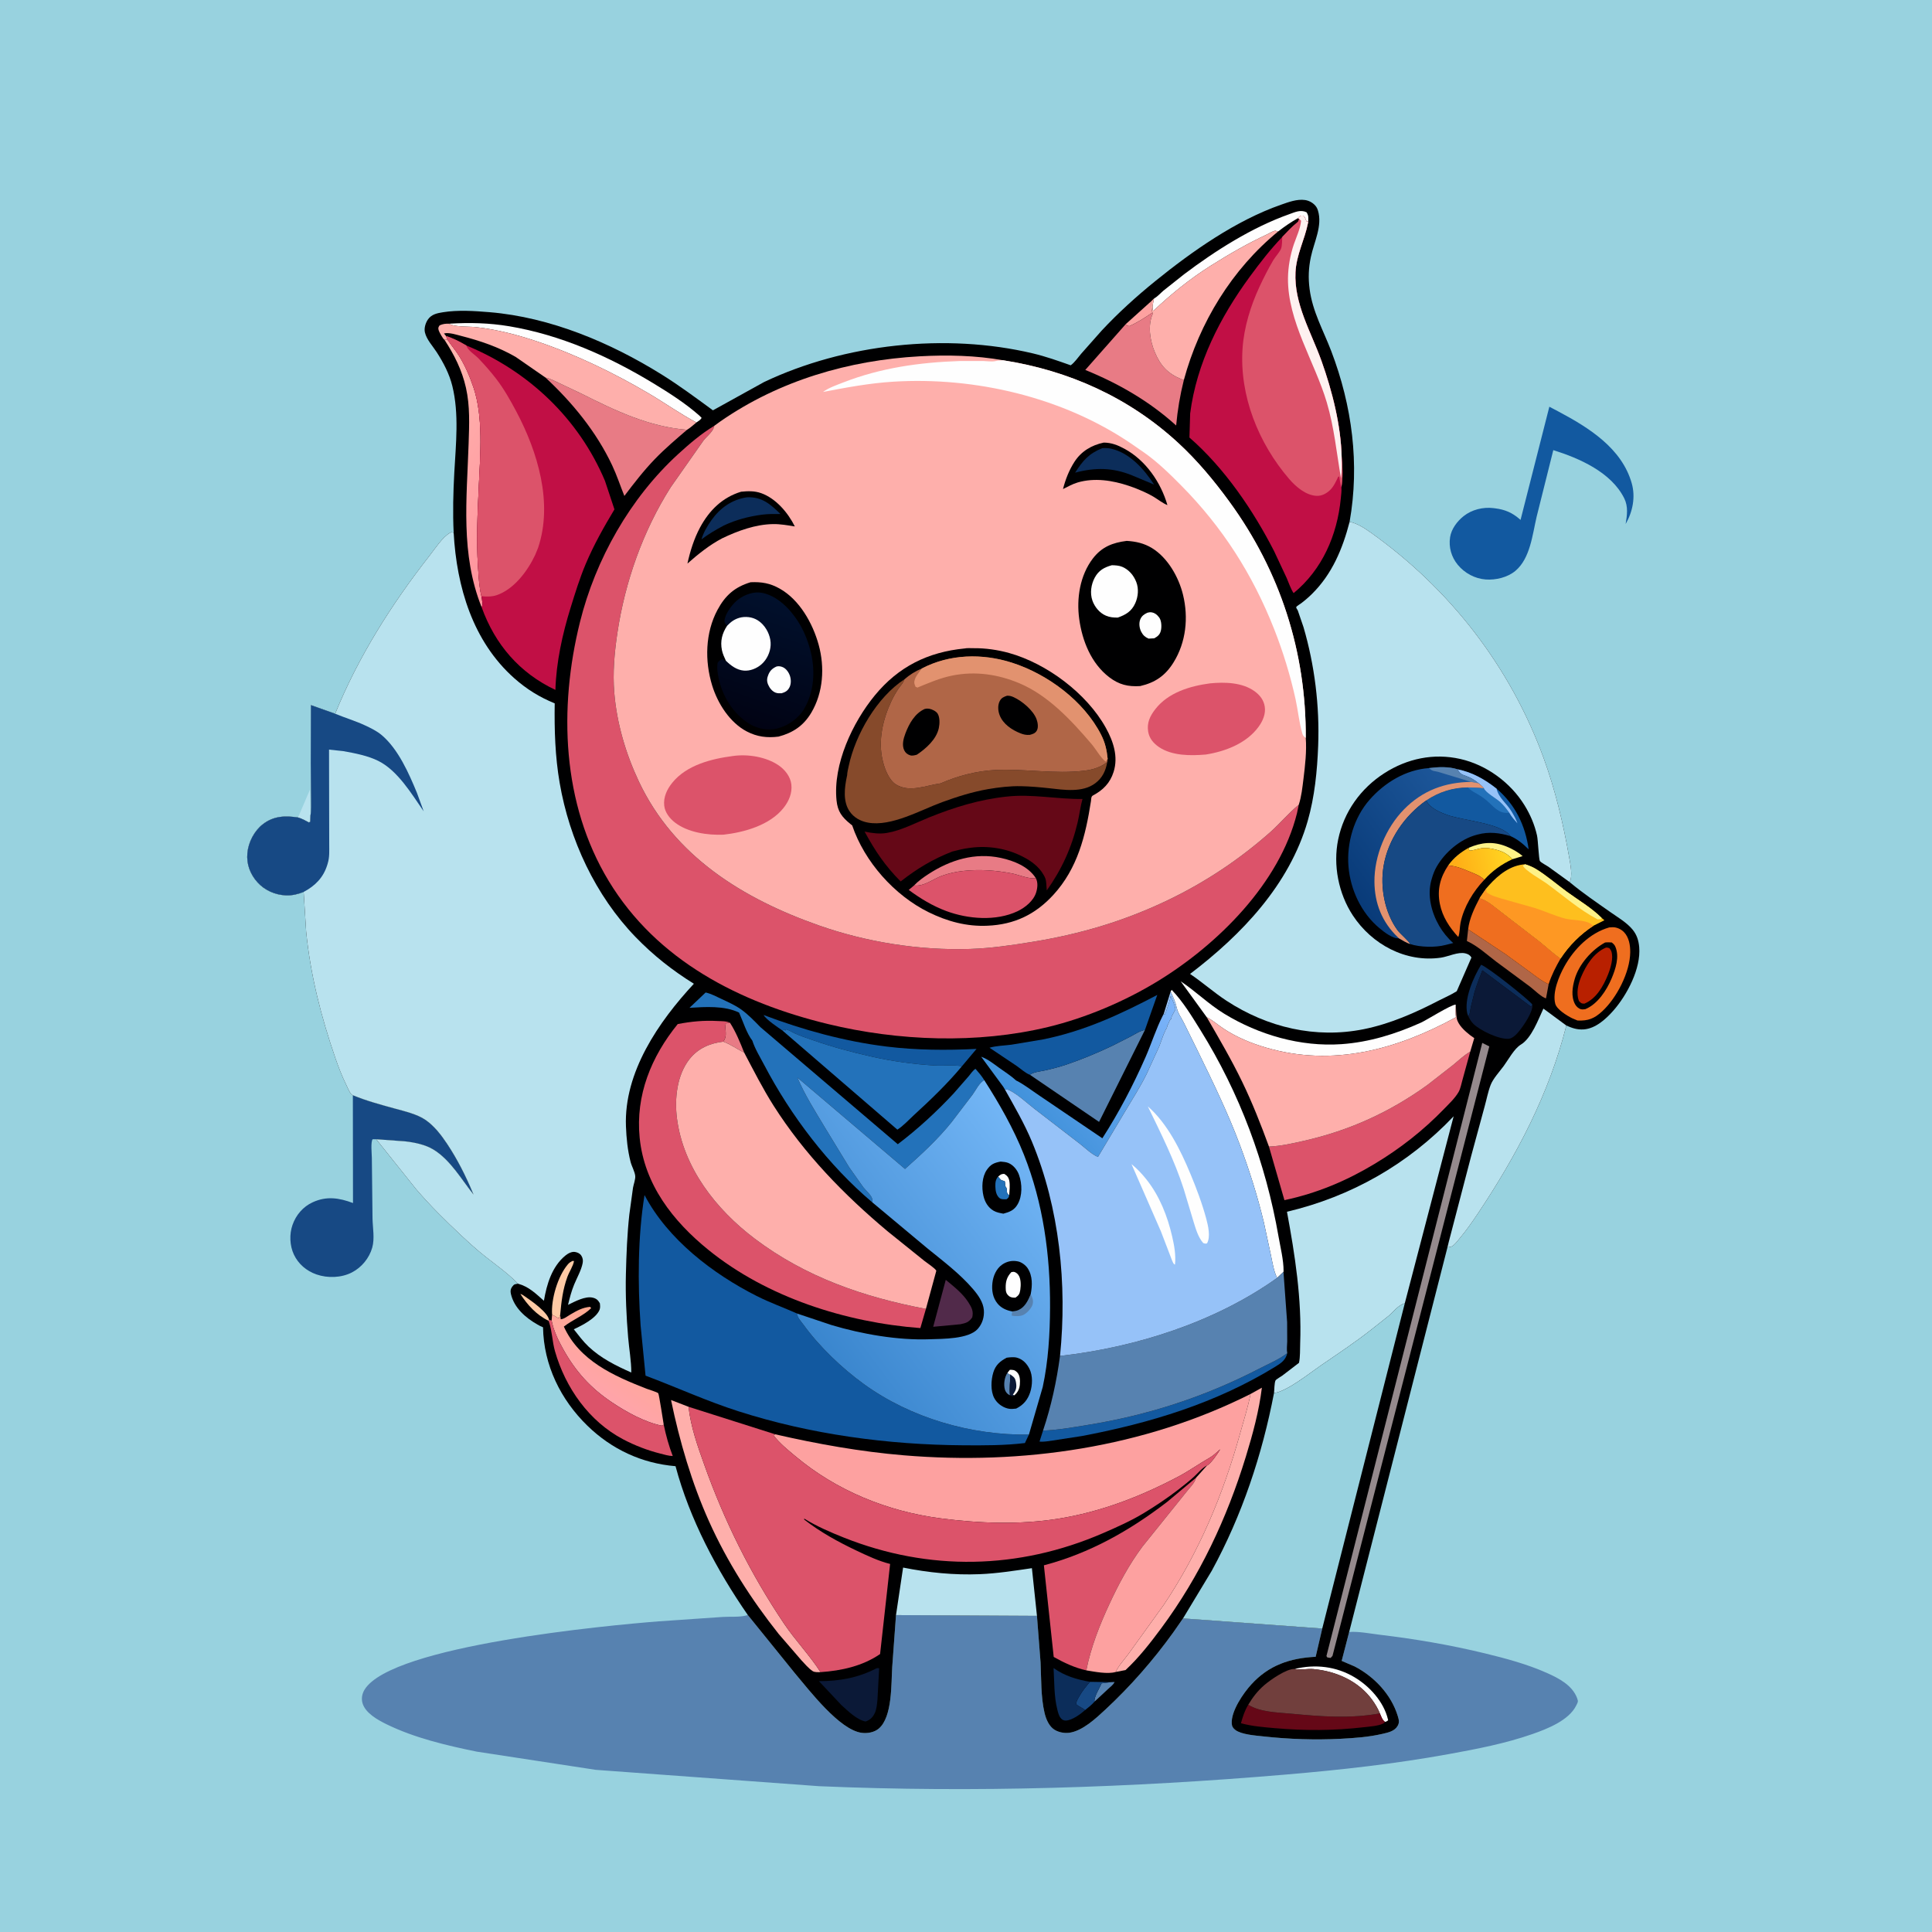
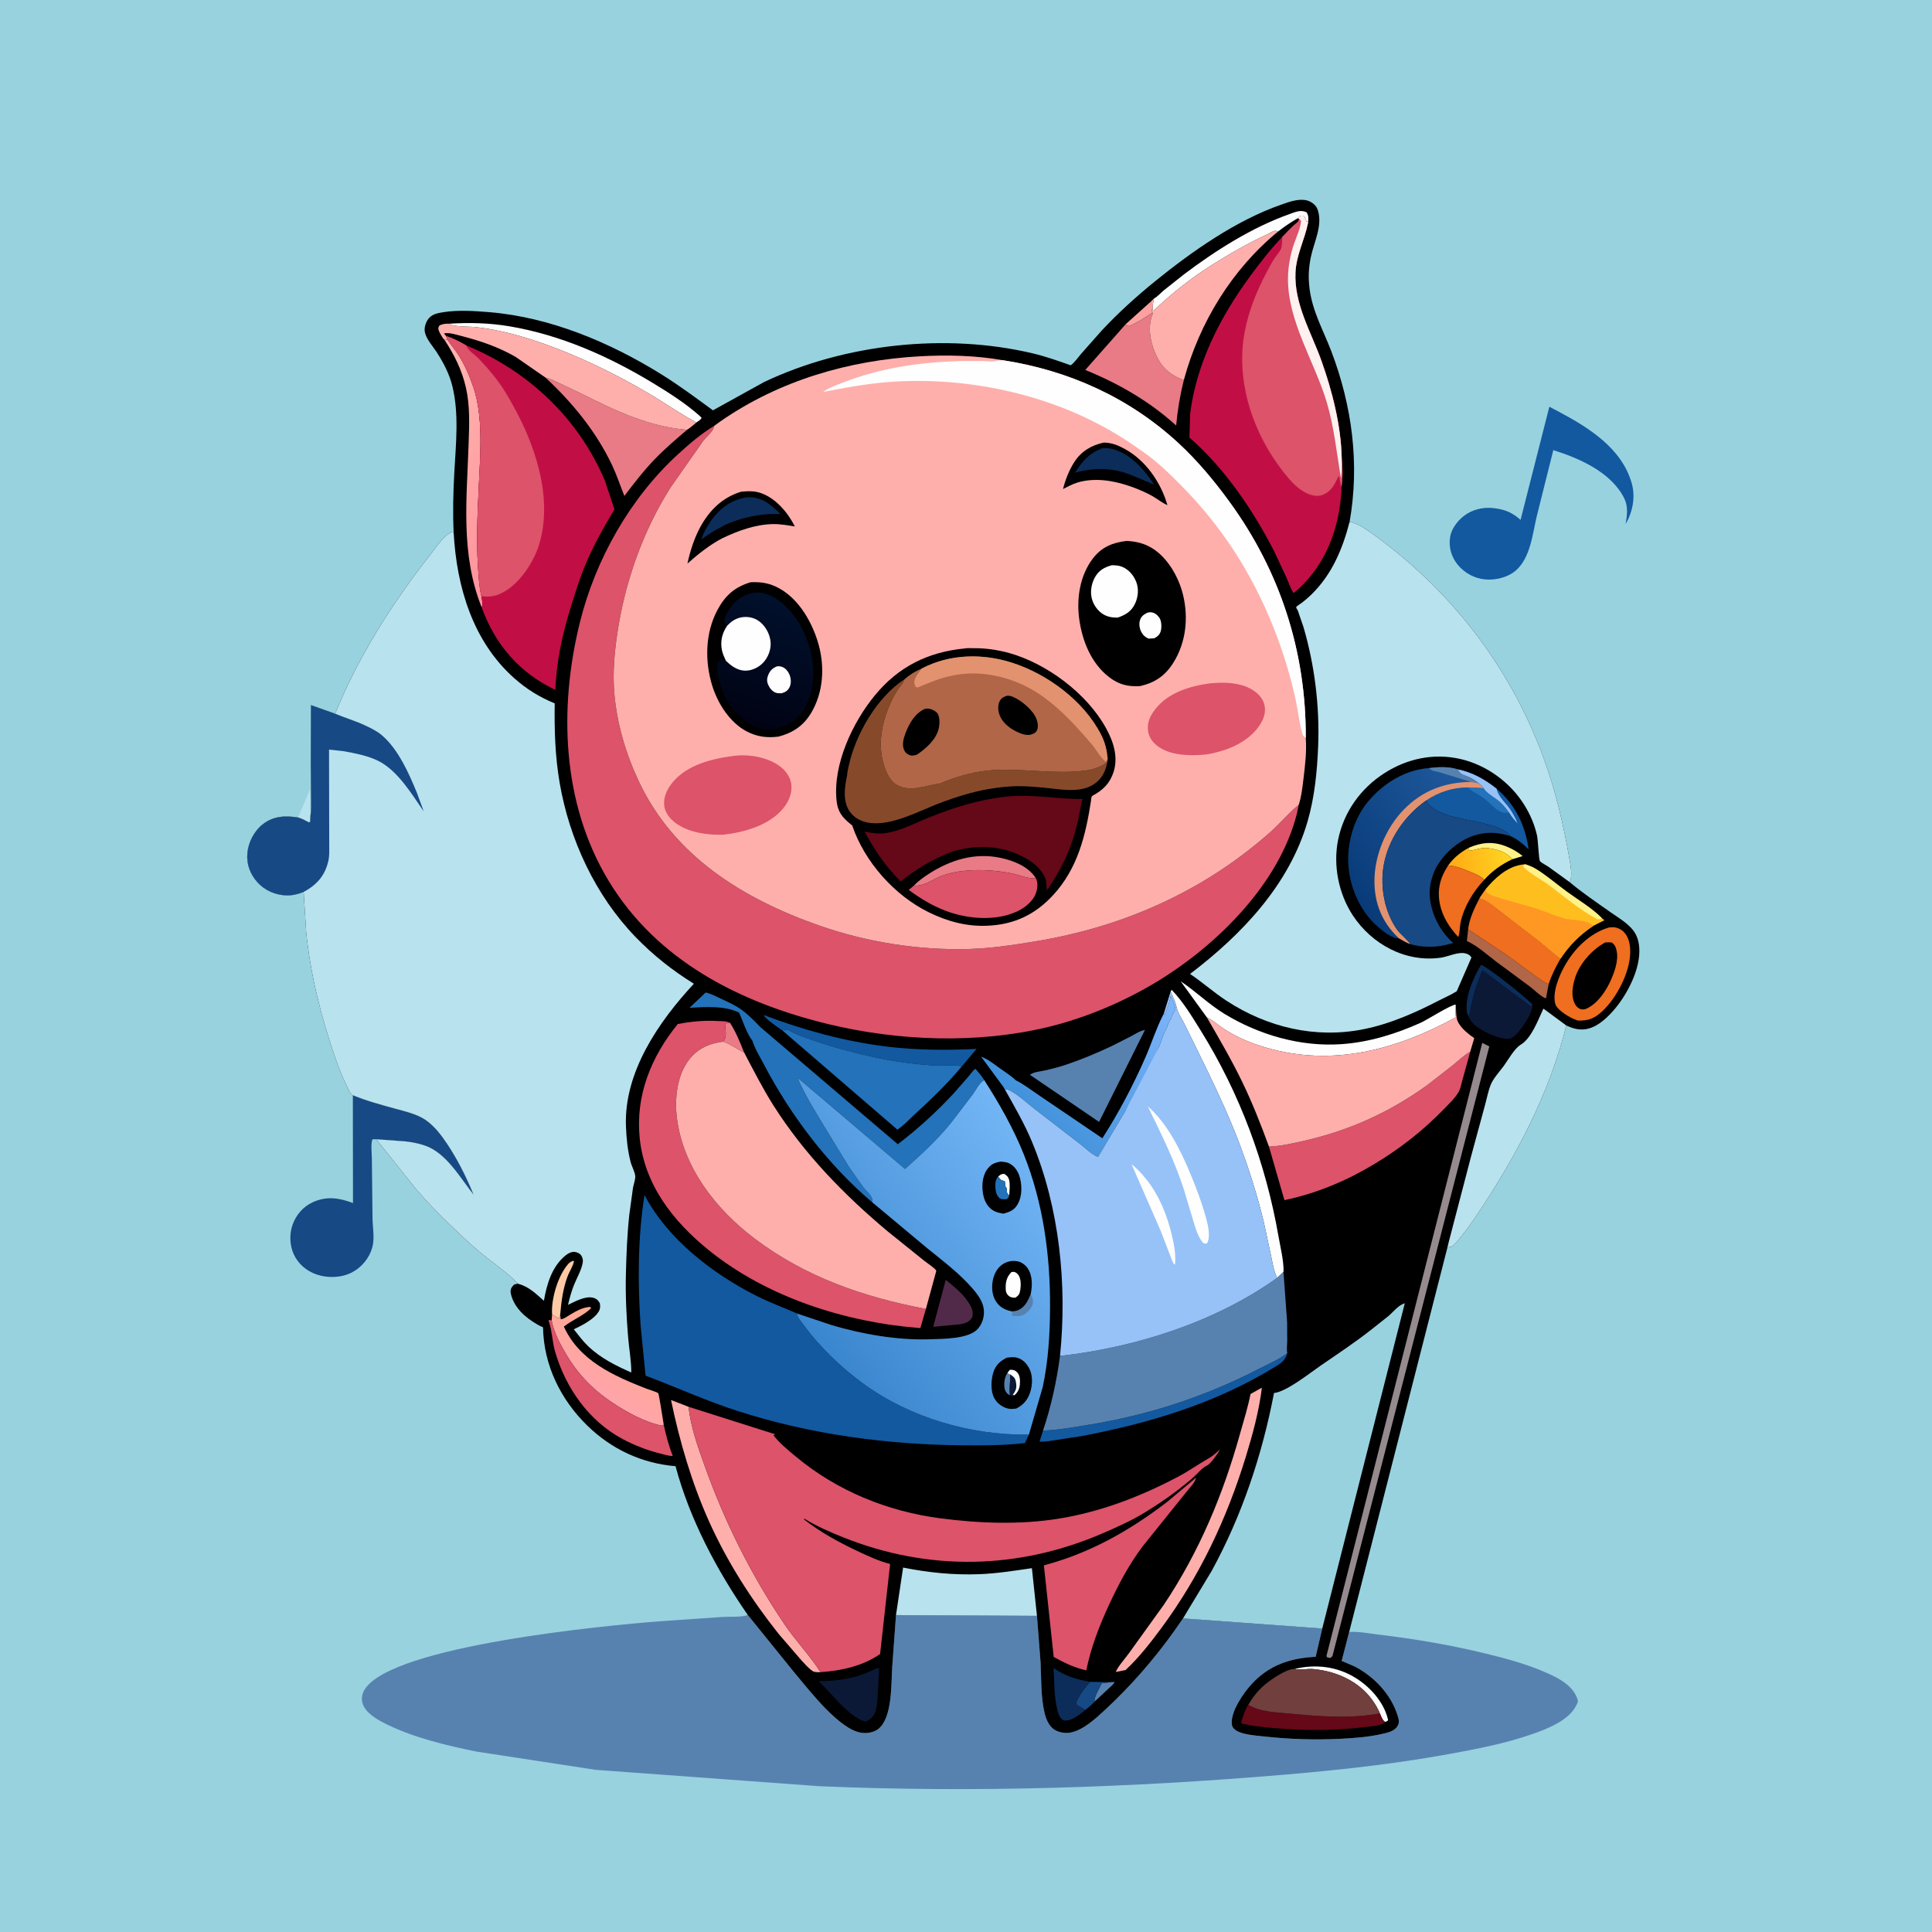
<svg xmlns="http://www.w3.org/2000/svg" version="1.1" style="display: block;" viewBox="0 0 2048 2048" width="1024" height="1024">
  <defs>
    <linearGradient id="Gradient1" gradientUnits="userSpaceOnUse" x1="1544.07" y1="920.821" x2="1598.04" y2="908.154">
      <stop class="stop0" offset="0" stop-opacity="1" stop-color="rgb(255,174,22)" />
      <stop class="stop1" offset="1" stop-opacity="1" stop-color="rgb(255,212,33)" />
    </linearGradient>
    <linearGradient id="Gradient2" gradientUnits="userSpaceOnUse" x1="558.961" y1="541.291" x2="434.787" y2="469.144">
      <stop class="stop0" offset="0" stop-opacity="1" stop-color="rgb(255,147,157)" />
      <stop class="stop1" offset="1" stop-opacity="1" stop-color="rgb(255,180,174)" />
    </linearGradient>
    <linearGradient id="Gradient3" gradientUnits="userSpaceOnUse" x1="1090.72" y1="1184.28" x2="1238.23" y2="1054.71">
      <stop class="stop0" offset="0" stop-opacity="1" stop-color="rgb(64,145,218)" />
      <stop class="stop1" offset="1" stop-opacity="1" stop-color="rgb(126,181,251)" />
    </linearGradient>
    <linearGradient id="Gradient4" gradientUnits="userSpaceOnUse" x1="667.419" y1="1419.62" x2="631.329" y2="1472.6">
      <stop class="stop0" offset="0" stop-opacity="1" stop-color="rgb(255,169,145)" />
      <stop class="stop1" offset="1" stop-opacity="1" stop-color="rgb(255,164,170)" />
    </linearGradient>
    <linearGradient id="Gradient5" gradientUnits="userSpaceOnUse" x1="1430.48" y1="941.166" x2="1554.85" y2="850.112">
      <stop class="stop0" offset="0" stop-opacity="1" stop-color="rgb(9,59,121)" />
      <stop class="stop1" offset="1" stop-opacity="1" stop-color="rgb(29,87,154)" />
    </linearGradient>
    <linearGradient id="Gradient6" gradientUnits="userSpaceOnUse" x1="860.97" y1="1414.27" x2="1104.81" y2="1230.84">
      <stop class="stop0" offset="0" stop-opacity="1" stop-color="rgb(58,134,206)" />
      <stop class="stop1" offset="1" stop-opacity="1" stop-color="rgb(114,181,245)" />
    </linearGradient>
    <linearGradient id="Gradient7" gradientUnits="userSpaceOnUse" x1="788.828" y1="764.031" x2="833.394" y2="638.601">
      <stop class="stop0" offset="0" stop-opacity="1" stop-color="rgb(1,3,20)" />
      <stop class="stop1" offset="1" stop-opacity="1" stop-color="rgb(1,16,44)" />
    </linearGradient>
  </defs>
  <path transform="translate(0,0)" fill="rgb(152,210,223)" d="M -0 -0 L 2048 0 L 2048 2048 L -0 2048 L -0 -0 z" />
  <path transform="translate(0,0)" fill="rgb(184,226,238)" d="M 315.941 866.558 L 328.536 837.121 L 329.043 863.056 L 329.145 864.285 L 328.947 871 L 327.5 871.863 C 323.671 869.758 320.145 867.858 315.941 866.558 z" />
  <path transform="translate(0,0)" fill="rgb(18,89,160)" d="M 1642.37 431.142 L 1652.15 436.303 C 1684.22 453.359 1719.11 475.067 1729.69 512.223 C 1733.87 526.911 1730.75 542.38 1723.26 555.461 C 1724.75 546.141 1726.15 537.104 1721.76 528.25 C 1708.08 500.682 1674.28 485.811 1646.56 477.153 L 1628.9 547.763 C 1624.44 566.783 1622.14 591.712 1606.57 604.987 C 1598.22 612.103 1585.51 615.082 1574.82 614.266 C 1563.45 613.398 1552.55 607.548 1545.29 598.706 C 1538.51 590.453 1535.53 580.099 1537.15 569.5 C 1538.48 560.734 1544.66 552.557 1551.46 547.153 C 1560.23 540.183 1572.05 537.299 1583.06 538.615 L 1585 538.868 C 1595.26 540.143 1602.99 543.44 1610.76 550.176 L 1611.84 551.133 L 1642.37 431.142 z" />
  <path transform="translate(0,0)" fill="rgb(23,73,132)" d="M 374.044 1160.98 C 388.421 1166.95 402.84 1170.77 417.826 1174.92 C 428.359 1177.83 442.163 1180.94 451.189 1187.22 C 460.449 1193.65 467.634 1203.04 473.837 1212.31 C 484.578 1228.38 493.891 1246.74 501.272 1264.61 L 501.964 1266.29 C 489.08 1250.15 477.393 1229.47 459.328 1218.51 C 450.755 1213.31 439.311 1210.99 429.467 1209.88 L 398.778 1207.64 L 395 1207.69 C 392.802 1210.38 394.117 1223.29 394.165 1227.28 L 394.882 1291.67 C 395.091 1301.67 397.328 1312.82 394.578 1322.55 C 391.433 1333.67 383.307 1343.57 372.996 1348.85 C 361.736 1354.61 347.402 1355.07 335.5 1350.96 C 325.023 1347.34 316.223 1339.95 311.513 1329.84 C 307.083 1320.32 306.609 1308.4 310.065 1298.49 C 313.739 1287.95 321.219 1279.16 331.437 1274.47 C 346.268 1267.67 359.435 1269.76 374.192 1275.26 L 374.044 1160.98 z" />
  <path transform="translate(0,0)" fill="rgb(87,130,176)" d="M 792.719 1712 L 842.875 1774.01 C 857.951 1791.81 890.019 1833.97 913.58 1836.89 C 919.584 1837.64 926.686 1836.42 931.43 1832.46 C 946.165 1820.15 944.626 1784.55 945.796 1767 L 949.798 1712.07 L 1099.22 1712.86 L 1103.04 1762.22 C 1103.84 1779.36 1103.29 1799 1107.25 1815.69 C 1108.67 1821.69 1111.4 1828.55 1116.33 1832.54 C 1120.7 1836.07 1127.79 1837.55 1133.29 1836.84 C 1147.48 1834.98 1161.76 1821.49 1171.79 1812.18 C 1198.23 1787.62 1222.59 1759.81 1243.65 1730.5 L 1254.04 1715.59 L 1401.64 1726.33 L 1394.66 1756.27 C 1367.8 1757.59 1345.18 1765.04 1326.56 1785.42 C 1317.95 1794.83 1304.97 1813.73 1305.69 1826.9 C 1305.85 1830.01 1307.01 1831.91 1309.5 1833.82 C 1315.91 1838.72 1330.91 1839.73 1338.89 1840.62 C 1365.89 1843.62 1393.86 1844.58 1421 1843.19 C 1435.71 1842.43 1450.83 1841.36 1465.22 1838.02 C 1471.33 1836.6 1478.23 1835.3 1481.6 1829.45 C 1483.7 1825.79 1482.83 1822.84 1481.69 1819.06 C 1474.82 1796.38 1456.83 1777.33 1436.02 1766.52 L 1422.24 1760.61 L 1430.17 1729.98 C 1440.07 1729.17 1453.09 1731.77 1463.09 1732.96 C 1500.53 1737.45 1537.63 1743.77 1574.27 1752.68 C 1596.33 1758.05 1618.82 1764.07 1639.61 1773.32 C 1652.43 1779.02 1666.73 1786.38 1671.86 1800.25 C 1673.23 1803.95 1672.63 1804.27 1670.91 1807.81 C 1663.21 1823.63 1640.35 1832.6 1624.62 1838.11 C 1595.89 1848.17 1565.48 1854.03 1535.58 1859.45 C 1478.5 1869.81 1421.19 1876.16 1363.43 1881.07 C 1198.84 1895.05 1033.34 1900.5 868.257 1893.44 L 631.5 1876.1 L 505.287 1856.79 C 473.35 1850.28 439.363 1842.25 410 1827.9 C 400.61 1823.32 387.29 1816.02 384.254 1805.33 C 382.842 1800.35 383.909 1795.1 386.624 1790.81 C 416.106 1744.16 644.356 1722.92 698.5 1718.67 L 766.261 1714.02 C 774.031 1713.53 783.832 1714.43 791.15 1712.45 L 792.719 1712 z" />
  <path transform="translate(0,0)" fill="rgb(0,0,1)" d="M 480.915 564.814 C 479.875 543.656 480.417 522.014 481.589 500.861 C 483.251 470.84 486.779 438.681 479.494 409.181 C 476.299 396.243 470.094 384.474 462.926 373.342 C 458.71 366.795 452.198 360.043 450.42 352.315 C 449.396 347.865 451.096 342.244 453.675 338.586 C 457.536 333.113 463.343 332.01 469.56 330.996 C 485.419 328.41 503.047 329.61 519 330.938 C 583.424 336.3 646.89 363.066 701.386 396.983 C 720.161 408.668 737.903 421.91 755.732 434.964 L 809.921 404.994 C 895.267 364.448 1002.72 352.713 1094.94 374.626 C 1108.55 377.861 1121.82 382.56 1134.99 387.238 C 1139.13 384.295 1142.7 378.946 1146.06 375.02 L 1167.83 350.435 C 1185.55 331.473 1204.52 314.293 1224.68 297.96 C 1263.79 266.274 1310.28 233.652 1357.89 217.03 C 1365.88 214.243 1374.84 210.799 1383.45 212.045 C 1388.11 212.72 1392.86 215.54 1395.45 219.5 C 1396.18 220.616 1396.68 221.879 1397.07 223.146 C 1402.09 239.374 1392.9 256.67 1389.58 272.376 C 1387.12 284.024 1386.69 294.652 1388.23 306.406 C 1391.38 330.458 1402.74 350.053 1411.22 372.29 C 1433.32 430.275 1441.45 491.996 1430.63 553.162 C 1438.64 554.676 1446.72 559.991 1453.3 564.684 C 1537.16 624.508 1600.64 706.285 1636.15 803.082 C 1648.5 836.73 1657.18 873.192 1663.32 908.475 C 1664.49 915.219 1667.49 929.153 1663.78 934.968 L 1664.54 935.61 C 1677.79 946.675 1692.73 956.761 1706.85 966.726 C 1714.83 972.358 1724.54 977.94 1730.73 985.561 C 1735.13 990.98 1737.02 997.053 1737.62 1003.9 C 1739.63 1026.54 1724.79 1054.7 1710.36 1071.13 C 1702.43 1080.17 1691.36 1090.36 1678.75 1091.21 C 1671.83 1091.68 1666.54 1089.82 1660.38 1087.1 C 1642.17 1159.63 1607.85 1224.62 1566.61 1286.38 C 1560.55 1295.46 1554.26 1304.5 1547.2 1312.85 C 1545.01 1315.45 1542.35 1319.16 1539.5 1320.95 C 1538.41 1321.64 1537.25 1321.75 1536.01 1321.96 L 1534.36 1322.25 L 1430.17 1729.98 L 1422.24 1760.61 L 1436.02 1766.52 C 1456.83 1777.33 1474.82 1796.38 1481.69 1819.06 C 1482.83 1822.84 1483.7 1825.79 1481.6 1829.45 C 1478.23 1835.3 1471.33 1836.6 1465.22 1838.02 C 1450.83 1841.36 1435.71 1842.43 1421 1843.19 C 1393.86 1844.58 1365.89 1843.62 1338.89 1840.62 C 1330.91 1839.73 1315.91 1838.72 1309.5 1833.82 C 1307.01 1831.91 1305.85 1830.01 1305.69 1826.9 C 1304.97 1813.73 1317.95 1794.83 1326.56 1785.42 C 1345.18 1765.04 1367.8 1757.59 1394.66 1756.27 L 1401.64 1726.33 L 1254.04 1715.59 L 1243.65 1730.5 C 1222.59 1759.81 1198.23 1787.62 1171.79 1812.18 C 1161.76 1821.49 1147.48 1834.98 1133.29 1836.84 C 1127.79 1837.55 1120.7 1836.07 1116.33 1832.54 C 1111.4 1828.55 1108.67 1821.69 1107.25 1815.69 C 1103.29 1799 1103.84 1779.36 1103.04 1762.22 L 1099.22 1712.86 L 949.798 1712.07 L 945.796 1767 C 944.626 1784.55 946.165 1820.15 931.43 1832.46 C 926.686 1836.42 919.584 1837.64 913.58 1836.89 C 890.019 1833.97 857.951 1791.81 842.875 1774.01 L 792.719 1712 C 759.762 1664.43 731.052 1610.26 716.095 1554.22 C 680.321 1551.24 648.451 1536.35 622.757 1511.39 C 594.295 1483.74 576.282 1447 575.64 1407 C 573.56 1406.21 571.706 1405.19 569.775 1404.1 C 557.173 1396.94 544.953 1386.39 541.57 1371.57 C 540.925 1368.74 541.138 1366.38 542.912 1363.98 C 545.07 1361.05 545.889 1361.35 549.163 1360.78 L 548.07 1359.74 C 537.809 1349.41 526.209 1341.2 514.785 1332.24 C 505.713 1325.12 497.08 1317.27 488.668 1309.39 C 472.088 1293.86 456.173 1278.14 441.363 1260.9 L 398.778 1207.64 L 429.467 1209.88 C 439.311 1210.99 450.755 1213.31 459.328 1218.51 C 477.393 1229.47 489.08 1250.15 501.964 1266.29 L 501.272 1264.61 C 493.891 1246.74 484.578 1228.38 473.837 1212.31 C 467.634 1203.04 460.449 1193.65 451.189 1187.22 C 442.163 1180.94 428.359 1177.83 417.826 1174.92 C 402.84 1170.77 388.421 1166.95 374.044 1160.98 C 373.302 1160.64 372.872 1160.51 372.279 1159.82 C 370.216 1157.4 368.6 1153.17 367.17 1150.27 C 362.637 1141.08 358.845 1131.33 355.507 1121.64 C 340.357 1077.68 329.158 1033.91 324.521 987.5 L 321.89 945.489 C 315.613 947.941 309.98 949.337 303.219 949.112 C 291.798 948.732 280.542 943.786 272.864 935.218 C 265.156 926.616 261.146 915.96 262.221 904.4 C 263.303 892.76 269.413 880.814 278.766 873.608 C 290.129 864.853 302.49 864.498 315.941 866.558 C 320.145 867.858 323.671 869.758 327.5 871.863 L 328.947 871 L 329.145 864.285 C 330.166 858.736 329.742 852.243 329.821 846.589 L 329.428 808.828 L 329.657 747.485 L 355.274 756.584 C 379.676 696.347 415.251 640.187 455.234 589.181 C 460.868 581.993 469.16 569.087 477.149 564.763 C 478.999 563.762 479.036 564.243 480.915 564.814 z" />
  <path transform="translate(0,0)" fill="rgb(87,130,176)" d="M 1177.24 1783.17 L 1181.5 1782.98 C 1180.26 1785.92 1177.21 1788.01 1174.9 1790.17 L 1160.23 1803.82 C 1159.53 1798.75 1165.74 1789.35 1167.69 1784.42 L 1177.24 1783.17 z" />
-   <path transform="translate(0,0)" fill="rgb(254,202,165)" d="M 581.511 1400.07 C 568.925 1394.11 558.943 1383.15 551.592 1371.63 C 553.557 1372.15 555.152 1373.39 556.814 1374.53 C 563.769 1379.3 580.503 1391.04 582.022 1399.06 L 581.511 1400.07 z" />
  <path transform="translate(0,0)" fill="rgb(253,161,160)" d="M 1220.45 319.194 C 1220.59 322.973 1220.18 327.841 1221.64 331.336 C 1213.77 336.757 1205.75 341.888 1197 345.775 C 1195.3 345.296 1194.51 344.926 1193.26 343.672 L 1220.45 319.194 z" />
  <path transform="translate(0,0)" fill="rgb(232,123,133)" d="M 773.798 1084.16 C 779.868 1093.46 784.75 1105.42 788.84 1115.76 C 781.051 1111.97 775.159 1107.3 766.674 1104.21 C 771.872 1096.95 767.578 1091.63 769.5 1084.58 L 773.798 1084.16 z" />
  <path transform="translate(0,0)" fill="rgb(254,242,136)" d="M 1556.92 898.675 C 1570.54 892.848 1582.83 891.63 1596.75 897.26 C 1602.75 899.69 1609.2 903.185 1614.05 907.52 L 1603.31 910.774 C 1598.67 905.843 1593.82 902.892 1587.28 901.087 L 1586 900.743 C 1580.9 899.338 1575.4 898.381 1570.12 899.211 C 1565.81 899.887 1561.9 901.628 1557.5 901.634 L 1556.92 898.675 z" />
  <path transform="translate(0,0)" fill="rgb(23,73,132)" d="M 1155.47 1782.81 L 1177.24 1783.17 L 1167.69 1784.42 C 1165.74 1789.35 1159.53 1798.75 1160.23 1803.82 C 1157.23 1807.29 1153.72 1809.99 1150.15 1812.84 C 1148.8 1811.03 1142.96 1808.81 1140.76 1806.5 C 1140.93 1803.69 1141.98 1801.9 1143.34 1799.52 L 1144.21 1798 C 1147.43 1792.28 1151.17 1787.74 1155.47 1782.81 z" />
  <path transform="translate(0,0)" fill="rgb(254,202,165)" d="M 585.258 1393.8 C 584.001 1377.46 591.199 1352.9 601.993 1340.22 C 603.416 1338.55 604.855 1337.67 606.764 1336.65 L 608.5 1336.75 C 607.479 1342.3 603.412 1348.12 601.439 1353.56 C 596.558 1367.01 595.094 1379.72 593.816 1393.84 L 592.5 1397.49 C 590.165 1396.67 588.694 1395.27 586.501 1394.31 L 585.258 1393.8 z" />
  <path transform="translate(0,0)" fill="rgb(12,45,90)" d="M 1556.41 1077.21 L 1555.42 1074.52 C 1551.62 1058.85 1562.05 1035.73 1570.01 1022.73 C 1575.92 1024.21 1619.85 1058.89 1624.41 1064.91 L 1622.92 1067.15 L 1571.37 1028.59 C 1568.34 1036.33 1565.37 1044.03 1562.98 1052 L 1559.02 1068 C 1558.39 1071.01 1558.47 1074.81 1556.41 1077.21 z" />
  <path transform="translate(0,0)" fill="rgb(254,254,254)" d="M 1372.49 1769.15 C 1394.18 1763.85 1416.5 1766.4 1435.88 1777.98 C 1451.95 1787.57 1466.82 1803.98 1471.25 1822.48 L 1471.5 1823.58 C 1469.36 1825.1 1470.48 1824.56 1468.16 1825.28 C 1465.29 1823.34 1464.1 1819.37 1462.74 1816.28 C 1460.86 1811.53 1457.79 1806.41 1454.81 1802.26 C 1440.36 1782.08 1416.47 1771.5 1392.31 1769.29 C 1385.92 1768.7 1379.69 1770.42 1373.33 1769.31 L 1372.49 1769.15 z" />
  <path transform="translate(0,0)" fill="rgb(176,102,71)" d="M 1641.63 1043.24 L 1638.84 1058.28 C 1634.56 1057.44 1625.77 1048.86 1622 1045.98 L 1585.98 1019.34 C 1576.37 1012.06 1567.35 1003.64 1556.5 998.269 L 1554.95 997.508 L 1556.29 985.146 L 1596.27 1011.69 L 1623.83 1031.82 C 1629.11 1035.72 1635.62 1040.84 1641.63 1043.24 z" />
  <path transform="translate(0,0)" fill="rgb(12,45,90)" d="M 1150.15 1812.84 C 1145.21 1817.2 1136.6 1823.54 1129.95 1823.85 C 1127.78 1823.95 1126.1 1823.16 1124.65 1821.5 C 1122.36 1818.88 1121.6 1815.28 1120.76 1812 C 1117.25 1798.28 1117.68 1782.32 1116.83 1768.21 C 1128.54 1776.53 1141.48 1780.4 1155.47 1782.81 C 1151.17 1787.74 1147.43 1792.28 1144.21 1798 L 1143.34 1799.52 C 1141.98 1801.9 1140.93 1803.69 1140.76 1806.5 C 1142.96 1808.81 1148.8 1811.03 1150.15 1812.84 z" />
  <path transform="translate(0,0)" fill="rgb(81,42,74)" d="M 1002.55 1356.68 C 1010.88 1363.59 1020.49 1371.07 1026.37 1380.3 C 1030.02 1386.02 1032.13 1389.76 1030.62 1396.5 C 1026.89 1401.68 1024.13 1402.49 1018 1403.76 L 989.235 1406.45 L 1002.55 1356.68 z" />
  <path transform="translate(0,0)" fill="url(#Gradient1)" d="M 1556.92 898.675 L 1557.5 901.634 C 1561.9 901.628 1565.81 899.887 1570.12 899.211 C 1575.4 898.381 1580.9 899.338 1586 900.743 L 1587.28 901.087 C 1593.82 902.892 1598.67 905.843 1603.31 910.774 C 1591.82 916.084 1581.87 923.139 1573.4 932.602 C 1570.93 930.183 1567.69 928.062 1564.49 926.763 C 1555 922.914 1545.49 918.041 1535.14 917.411 C 1540.89 909.287 1548.29 903.426 1556.92 898.675 z" />
  <path transform="translate(0,0)" fill="rgb(254,254,254)" d="M 1223.37 316.349 C 1226.47 314.94 1230.58 310.379 1233.29 308.099 L 1255.21 290.709 C 1288.42 265.639 1327.17 241.07 1366.47 227.117 C 1372.85 224.855 1378.61 221.963 1385 225.022 C 1387.39 228.809 1386.84 230.626 1386.77 235.025 L 1384.82 234.575 C 1383.96 232.005 1383.35 230.589 1381.5 228.51 C 1378.01 228.565 1378.28 228.78 1375.81 231.312 C 1368.34 235.516 1361.59 240.161 1354.83 245.416 C 1353.72 245.163 1352.63 244.523 1351.5 244.656 C 1349.42 244.901 1345.35 247.447 1343.26 248.412 C 1322.83 257.834 1302.15 269.841 1283.09 281.867 C 1261.27 295.637 1241.27 311.905 1222.5 329.581 C 1220.85 326.088 1222.54 320.032 1223.37 316.349 z" />
  <path transform="translate(0,0)" fill="rgb(239,110,31)" d="M 1573.4 932.602 C 1561.69 944.871 1551.73 961.307 1548.25 978.082 C 1547.27 982.784 1547.56 988.994 1545.82 993.272 C 1536.5 983.126 1529.05 971.892 1526.31 958.155 C 1523.31 943.075 1526.66 930.126 1535.14 917.411 C 1545.49 918.041 1555 922.914 1564.49 926.763 C 1567.69 928.062 1570.93 930.183 1573.4 932.602 z" />
  <path transform="translate(0,0)" fill="rgb(11,25,55)" d="M 929.077 1768.5 C 930.975 1768.13 930.026 1768.13 931.925 1768.5 L 930.16 1801.38 C 929.668 1806.19 929.342 1811.95 927.12 1816.33 C 924.851 1820.81 922.206 1823.27 917.5 1824.87 C 908.132 1822.98 898.686 1813.58 891.729 1807.25 L 868.102 1782.1 C 890.036 1782.08 909.561 1778.58 929.077 1768.5 z" />
  <path transform="translate(0,0)" fill="rgb(101,8,23)" d="M 1323.21 1807.1 C 1335.74 1814.96 1353.95 1815.22 1368.35 1816.56 C 1400.49 1819.55 1430.69 1822.09 1462.74 1816.28 C 1464.1 1819.37 1465.29 1823.34 1468.16 1825.28 C 1467.48 1826.1 1467.39 1826.36 1466.44 1826.9 C 1461.64 1829.61 1451.24 1830.28 1445.76 1830.92 C 1414.32 1834.6 1382.97 1834.7 1351.44 1831.92 C 1339.36 1830.85 1327.19 1829.92 1315.46 1826.7 C 1317.36 1819.82 1319.47 1813.22 1323.21 1807.1 z" />
  <path transform="translate(0,0)" fill="rgb(18,89,160)" d="M 1364.53 1434.5 C 1362.85 1441.64 1358.2 1444.86 1352.14 1448.6 C 1289.05 1487.44 1218.98 1508.6 1146.7 1522.28 L 1116 1526.99 C 1111.61 1527.54 1106.33 1528.7 1101.95 1528.11 L 1105.65 1516.5 C 1121.43 1515.91 1137.08 1513.06 1152.63 1510.55 C 1216.74 1500.21 1276.63 1480.87 1334.33 1451.08 C 1344.83 1445.65 1354.92 1441.59 1364.53 1434.5 z" />
  <path transform="translate(0,0)" fill="url(#Gradient2)" d="M 471.16 360.21 L 474.41 360.076 C 478.236 365.999 482.902 371.267 486.623 377.221 C 493.05 387.504 498.121 399.438 501.982 410.927 C 512.502 442.225 509.11 482.132 507.589 514.623 C 506.245 543.321 504.809 572.297 506.724 601 C 507.395 611.062 507.918 622.181 510.341 631.982 C 510.773 635.63 512.256 640.521 510.584 643.772 C 487.997 587.472 494.845 529.071 496.755 470.178 C 497.4 450.313 498.337 430.529 493.923 411 C 489.692 392.279 481.592 376.154 471.16 360.21 z" />
  <path transform="translate(0,0)" fill="rgb(18,89,160)" d="M 829.485 1092.44 C 824.19 1088.75 812.611 1081.16 809.377 1075.92 C 851.093 1091.77 895.362 1103.93 939.688 1109.38 C 971.327 1113.27 1003.33 1113.47 1035.13 1111.89 L 1019.73 1130.22 C 1010.59 1128.7 1000.01 1130 990.627 1129.44 C 968.488 1128.11 946.415 1125.07 924.767 1120.25 C 903.245 1115.46 882.132 1109.78 861.314 1102.5 C 855.266 1100.38 848.901 1098.3 843.061 1095.68 C 839.792 1094.21 836.493 1091.88 833.005 1091.16 L 832.51 1092.5 L 831.25 1091.51 L 829.485 1092.44 z" />
  <path transform="translate(0,0)" fill="rgb(254,254,254)" d="M 476.096 343.136 C 497.668 341.818 518.494 342.277 539.861 345.863 C 594.203 354.983 645.77 377.893 692.607 406.341 C 709.514 416.61 726.543 427.484 741.404 440.595 L 743.772 443 C 742.474 445.194 740.275 446.422 738.229 447.851 C 721.096 438.765 705.122 427.362 688.414 417.5 C 651.093 395.473 610.603 375.827 569.517 361.979 C 548.415 354.867 526.958 349.334 504.821 346.78 C 497.799 345.97 481.388 346.84 476.096 343.136 z" />
  <path transform="translate(0,0)" fill="rgb(11,25,55)" d="M 1556.41 1077.21 C 1558.47 1074.81 1558.39 1071.01 1559.02 1068 L 1562.98 1052 C 1565.37 1044.03 1568.34 1036.33 1571.37 1028.59 L 1622.92 1067.15 L 1624.41 1064.91 C 1625.29 1072.41 1615.27 1086.97 1610.45 1092.92 C 1607.8 1096.2 1603.59 1100.8 1599.23 1101.14 C 1589 1101.94 1569.43 1092.55 1562.15 1085.64 C 1559.6 1083.23 1558.01 1080.28 1556.41 1077.21 z" />
  <path transform="translate(0,0)" fill="rgb(18,89,160)" d="M 1545.06 815.492 C 1560.83 818.651 1573.83 826.139 1586.38 835.971 C 1606.13 852.763 1616.95 875.001 1620.44 900.35 C 1614.41 894.447 1608.97 889.802 1601.19 886.284 C 1591.64 872.489 1550.34 869.829 1534 863.828 C 1525.94 860.867 1515.71 856.541 1511.86 848.513 C 1525.13 839.505 1540.05 834.848 1555.99 834.684 C 1561.68 834.843 1567.41 834.808 1573.04 835.657 C 1571.34 833.502 1569.52 831.979 1567.39 830.299 C 1563.39 827.091 1559.09 824.285 1554.19 822.651 C 1549.28 821.011 1547.41 819.955 1545.06 815.492 z" />
  <path transform="translate(0,0)" fill="rgb(35,114,186)" d="M 1555.99 834.684 C 1561.68 834.843 1567.41 834.808 1573.04 835.657 C 1574.9 840.285 1585.85 846.215 1590.01 849.995 C 1593.81 853.46 1596.96 857.354 1599.91 861.55 L 1598.38 861.646 C 1588.29 862.472 1582.72 854.266 1575.67 848.329 C 1571.77 845.048 1567.19 842.258 1562.72 839.819 C 1560.07 838.372 1558.16 836.741 1555.99 834.684 z" />
  <path transform="translate(0,0)" fill="rgb(150,194,248)" d="M 1545.06 815.492 C 1560.83 818.651 1573.83 826.139 1586.38 835.971 C 1588.96 846.407 1596.83 851.103 1602.17 860 C 1604.79 864.363 1606.9 867.955 1608.56 872.818 C 1605.4 869.2 1602.22 865.803 1599.91 861.55 C 1596.96 857.354 1593.81 853.46 1590.01 849.995 C 1585.85 846.215 1574.9 840.285 1573.04 835.657 C 1571.34 833.502 1569.52 831.979 1567.39 830.299 C 1563.39 827.091 1559.09 824.285 1554.19 822.651 C 1549.28 821.011 1547.41 819.955 1545.06 815.492 z" />
  <path transform="translate(0,0)" fill="rgb(239,110,31)" d="M 1568.46 952.024 C 1577.16 954.446 1584.05 961.194 1591.2 966.5 L 1632.01 997.937 C 1639.42 1003.9 1646.56 1010.58 1654.28 1016.09 C 1649.18 1024.97 1644.76 1033.47 1641.63 1043.24 C 1635.62 1040.84 1629.11 1035.72 1623.83 1031.82 L 1596.27 1011.69 L 1556.29 985.146 C 1557.54 973.71 1563.18 962.115 1568.46 952.024 z" />
  <path transform="translate(0,0)" fill="url(#Gradient3)" d="M 1233.6 1074.72 L 1234.84 1075.31 C 1237.28 1068.84 1239.72 1062.46 1241.03 1055.65 C 1242.86 1060.27 1245.28 1064.98 1246.07 1069.91 L 1242.9 1075.85 C 1242.01 1077.42 1241.71 1078.25 1241.5 1080 L 1240.51 1081 C 1239.49 1082.36 1239.02 1084.55 1238.05 1086.09 C 1237.3 1087.31 1237.58 1086.7 1237.27 1088.22 C 1236.92 1089.91 1236.26 1090.51 1235.51 1092 C 1232.82 1097.37 1231 1103.87 1228.71 1109.51 L 1215.42 1138.58 C 1208.63 1152.3 1200.48 1165.01 1192.66 1178.13 L 1163.9 1226.38 C 1157.43 1223.89 1150.2 1216.7 1144.6 1212.4 L 1096.28 1175.17 C 1088.31 1168.99 1078.98 1160.06 1069.91 1155.68 C 1068.34 1154.92 1067.03 1154.75 1065.33 1155.04 L 1063.52 1152.05 L 1040.1 1120.18 C 1047.44 1122.86 1053.19 1127.66 1059.46 1132.15 C 1065.36 1136.38 1071.78 1140.43 1077.12 1145.35 C 1085.62 1149.5 1094.09 1156.29 1102.05 1161.54 L 1168.53 1206.62 C 1185.95 1179.62 1201.34 1150.16 1214.26 1120.74 C 1220.58 1106.33 1225.53 1090.38 1232.67 1076.49 L 1233.6 1074.72 z" />
  <path transform="translate(0,0)" fill="url(#Gradient4)" d="M 593.816 1393.84 L 594.385 1398.5 C 597.96 1398.23 601.529 1395.24 604.661 1393.41 C 611.522 1389.41 617.397 1386.01 625.5 1385.32 L 626.677 1386.68 C 618.378 1394.8 606.883 1399.04 597.712 1406.24 C 614.144 1442.41 650.526 1458.52 685.542 1472.17 C 687.481 1472.92 696.753 1475.7 697.756 1476.9 C 698.661 1477.99 702.872 1506.38 703.595 1510.27 L 701.478 1511.26 C 683.477 1507.62 663.867 1496.72 648.688 1486.55 C 625.867 1471.27 610.22 1453.91 596.913 1430 C 591.569 1420.4 586.897 1410.63 584.737 1399.79 L 585.258 1393.8 L 586.501 1394.31 C 588.694 1395.27 590.165 1396.67 592.5 1397.49 L 593.816 1393.84 z" />
  <path transform="translate(0,0)" fill="rgb(220,83,106)" d="M 582.022 1399.06 L 584.737 1399.79 C 586.897 1410.63 591.569 1420.4 596.913 1430 C 610.22 1453.91 625.867 1471.27 648.688 1486.55 C 663.867 1496.72 683.477 1507.62 701.478 1511.26 L 703.595 1510.27 C 705.973 1521.81 708.946 1532.44 713.142 1543.46 C 708.666 1543.33 704.082 1541.9 699.756 1540.81 C 686.184 1537.38 672.947 1532.27 660.565 1525.74 C 624.371 1506.65 599.405 1471.15 588.291 1432.3 C 585.477 1422.47 585.26 1411.22 582.135 1401.85 L 581.511 1400.07 L 582.022 1399.06 z" />
  <path transform="translate(0,0)" fill="rgb(254,254,254)" d="M 1279.24 1078.33 L 1251.56 1040.2 C 1267.56 1050.87 1281.18 1064.48 1297.8 1074.63 C 1334.47 1097.02 1378.72 1109.85 1421.87 1106.86 C 1451.41 1104.82 1479.44 1096.1 1506.31 1084.02 C 1512.16 1081.4 1538.42 1064.77 1543.1 1064.95 C 1542.97 1069.45 1542.75 1073.87 1543.33 1078.34 C 1480.52 1112.65 1412.9 1131.15 1342.31 1110.59 C 1326.36 1105.94 1311.18 1099.68 1297.26 1090.55 C 1291.37 1086.68 1285.46 1081.45 1279.24 1078.33 z" />
  <path transform="translate(0,0)" fill="rgb(254,175,171)" d="M 1325.62 1477.69 L 1337.64 1471 C 1334.68 1495.55 1327.91 1520.46 1320.67 1544.06 C 1300.54 1609.71 1271.86 1670.71 1230.96 1725.98 C 1219.58 1741.35 1207.15 1757.32 1193.11 1770.35 L 1182.72 1772.34 C 1185.76 1765.61 1191.88 1759.16 1196.22 1753.19 L 1233.79 1701 C 1271.05 1645.31 1296.47 1584.53 1314.37 1520.23 C 1318.31 1506.08 1322.8 1492.13 1325.62 1477.69 z" />
  <path transform="translate(0,0)" fill="rgb(254,254,254)" d="M 1240.92 1051.1 L 1242.03 1049.27 C 1254.18 1061.91 1263.32 1077.17 1272.54 1091.98 C 1314.23 1158.98 1341.74 1233 1355.28 1310.66 C 1357.26 1322.03 1360.71 1335.83 1360.64 1347.25 L 1360.53 1348.23 L 1353.78 1354.64 L 1353.58 1354.21 C 1350.18 1347.02 1348.97 1338.93 1347.35 1331.18 L 1339.79 1296 C 1333.04 1267.84 1324.43 1240.67 1314.29 1213.55 C 1301.48 1179.3 1285.73 1147.04 1269.73 1114.21 L 1254.92 1084.13 C 1252.28 1078.87 1248.73 1074.2 1247.42 1068.4 C 1246.03 1062.22 1243.55 1056.82 1240.92 1051.1 z" />
  <path transform="translate(0,0)" fill="rgb(87,130,176)" d="M 1091.77 1139.33 C 1095.54 1136.35 1102.34 1135.87 1107.1 1134.81 C 1114.83 1133.1 1122.61 1131.14 1130.12 1128.6 C 1146.65 1123 1163.01 1116.21 1178.77 1108.72 L 1198.51 1098.71 C 1203.52 1096.05 1208.03 1092.87 1213.7 1091.78 L 1165.05 1189.26 L 1091.77 1139.33 z" />
  <path transform="translate(0,0)" fill="rgb(254,175,171)" d="M 869.803 1772.53 C 867.27 1772.56 863.642 1772.87 861.445 1771.44 C 857.154 1768.65 853.037 1763.67 849.507 1759.95 L 825.423 1732.06 C 796.265 1695.35 770.91 1655.66 751.65 1612.84 C 733.393 1572.26 720.299 1527.62 711.325 1484.08 L 729.876 1491.25 C 732.311 1512.84 739.32 1532.38 746.571 1552.72 C 767.952 1612.71 795.567 1668.29 831.154 1721.17 C 843.119 1738.94 858.285 1754.63 869.803 1772.53 z" />
-   <path transform="translate(0,0)" fill="rgb(18,89,160)" d="M 1091.77 1139.33 C 1087.3 1137.77 1081.69 1132.68 1077.69 1129.92 L 1048.93 1110.64 C 1056.03 1108.55 1064.61 1108.39 1071.98 1107.43 L 1105.47 1101.85 C 1149.08 1093.18 1187.74 1075.17 1226.75 1054.67 L 1213.7 1091.78 C 1208.03 1092.87 1203.52 1096.05 1198.51 1098.71 L 1178.77 1108.72 C 1163.01 1116.21 1146.65 1123 1130.12 1128.6 C 1122.61 1131.14 1114.83 1133.1 1107.1 1134.81 C 1102.34 1135.87 1095.54 1136.35 1091.77 1139.33 z" />
  <path transform="translate(0,0)" fill="rgb(113,63,61)" d="M 1323.21 1807.1 C 1327.86 1799.27 1333.08 1792.51 1339.97 1786.5 C 1346.46 1780.84 1364.06 1768.6 1372.49 1769.15 L 1373.33 1769.31 C 1379.69 1770.42 1385.92 1768.7 1392.31 1769.29 C 1416.47 1771.5 1440.36 1782.08 1454.81 1802.26 C 1457.79 1806.41 1460.86 1811.53 1462.74 1816.28 C 1430.69 1822.09 1400.49 1819.55 1368.35 1816.56 C 1353.95 1815.22 1335.74 1814.96 1323.21 1807.1 z" />
  <path transform="translate(0,0)" fill="rgb(232,123,133)" d="M 578.27 400.269 C 583.741 401.427 587.57 403.748 592.562 406.022 L 616.511 417.378 C 652.272 435.347 687.786 452.404 728.283 455.599 C 716.702 465.515 704.92 475.533 694.315 486.5 C 682.458 498.762 672.148 512.142 661.859 525.709 C 657.491 514.882 653.9 503.846 648.909 493.262 C 632.143 457.708 606.88 426.895 578.27 400.269 z" />
  <path transform="translate(0,0)" fill="rgb(232,123,133)" d="M 1221.64 331.336 L 1222.23 332.024 L 1221.83 332.923 C 1216.5 345.356 1219.08 361.12 1224.1 373.203 C 1230.03 387.456 1237.65 395.863 1252.06 401.843 L 1254.92 402.897 C 1250.88 419.064 1248.28 434.491 1246.77 451.051 C 1218.43 425.353 1185.78 406.56 1150.45 392.158 L 1193.26 343.672 C 1194.51 344.926 1195.3 345.296 1197 345.775 C 1205.75 341.888 1213.77 336.757 1221.64 331.336 z" />
  <path transform="translate(0,0)" fill="rgb(239,110,31)" d="M 1705.85 983.102 L 1709.57 982.894 C 1713.89 982.87 1718.46 984.973 1721.46 988.064 C 1726.81 993.597 1728.18 1001.98 1728.11 1009.37 C 1727.88 1030.58 1713.86 1057.75 1698.44 1072 C 1690.03 1079.77 1683.45 1082.29 1672.25 1081.8 L 1666.41 1079.32 C 1661.04 1076.66 1650.29 1070.08 1648.66 1064.08 C 1645.37 1051.98 1652.64 1034.61 1658.43 1024.21 C 1668.67 1005.83 1685.27 988.973 1705.85 983.102 z" />
  <path transform="translate(0,0)" fill="rgb(0,0,1)" d="M 1701.46 999.092 C 1703.85 998.78 1706.11 998.913 1708.5 999.049 C 1710.31 1000.49 1711.49 1001.51 1712.4 1003.68 C 1716.82 1014.27 1712.66 1026.98 1708.44 1037.04 C 1703.15 1049.65 1693.61 1064.43 1680.5 1069.75 C 1679.03 1069.96 1677.51 1070.21 1676.04 1069.85 C 1673.36 1069.2 1670.93 1066.95 1669.65 1064.58 C 1665.21 1056.36 1666.8 1046.26 1669.28 1037.73 C 1673.82 1022.06 1687.34 1006.8 1701.46 999.092 z" />
-   <path transform="translate(0,0)" fill="rgb(184,32,0)" d="M 1702.35 1004.5 C 1703.87 1004.36 1704.57 1004.63 1705.99 1005.09 C 1706.81 1006.17 1707.64 1007.2 1708.1 1008.5 C 1710.57 1015.57 1707.25 1026.4 1704.52 1033.18 C 1699.6 1045.4 1692.2 1058.61 1679.5 1063.93 C 1676.11 1063.82 1676.22 1063.5 1673.73 1061.12 C 1670.67 1053.14 1672.71 1043.49 1675.96 1035.79 C 1681.22 1023.3 1689.42 1009.98 1702.35 1004.5 z" />
  <path transform="translate(0,0)" fill="rgb(149,138,141)" d="M 1571.24 1105.51 L 1578.71 1109.25 L 1412.5 1755.32 L 1410.5 1757.49 L 1407 1756.94 L 1406.08 1755.5 L 1571.24 1105.51 z" />
  <path transform="translate(0,0)" fill="rgb(254,175,171)" d="M 1223.37 316.349 C 1222.54 320.032 1220.85 326.088 1222.5 329.581 C 1241.27 311.905 1261.27 295.637 1283.09 281.867 C 1302.15 269.841 1322.83 257.834 1343.26 248.412 C 1345.35 247.447 1349.42 244.901 1351.5 244.656 C 1352.63 244.523 1353.72 245.163 1354.83 245.416 C 1305.93 285.439 1271.41 341.994 1254.92 402.897 L 1252.06 401.843 C 1237.65 395.863 1230.03 387.456 1224.1 373.203 C 1219.08 361.12 1216.5 345.356 1221.83 332.923 L 1222.23 332.024 L 1221.64 331.336 C 1220.18 327.841 1220.59 322.973 1220.45 319.194 L 1223.37 316.349 z" />
  <path transform="translate(0,0)" fill="rgb(254,191,30)" d="M 1575.61 941.621 L 1578.48 938.362 C 1588.46 927.239 1601.33 917.044 1616.8 916.183 C 1620.93 917.535 1624.76 919.065 1628.47 921.357 C 1639.67 928.271 1650.15 937.376 1660.8 945.172 C 1672.86 954 1687.45 962.561 1697.86 973.1 L 1700.74 975.5 L 1689.11 981.338 C 1675.33 990.253 1663.24 1002.35 1654.28 1016.09 C 1646.56 1010.58 1639.42 1003.9 1632.01 997.937 L 1591.2 966.5 C 1584.05 961.194 1577.16 954.446 1568.46 952.024 L 1575.61 941.621 z" />
  <path transform="translate(0,0)" fill="rgb(254,242,136)" d="M 1616.8 916.183 C 1620.93 917.535 1624.76 919.065 1628.47 921.357 C 1639.67 928.271 1650.15 937.376 1660.8 945.172 C 1672.86 954 1687.45 962.561 1697.86 973.1 L 1696.96 974.358 L 1693.5 974.56 C 1673.87 964.26 1656.8 949.097 1638.96 936.133 C 1633.83 932.406 1616.39 922.804 1614.32 917.5 L 1616.8 916.183 z" />
  <path transform="translate(0,0)" fill="rgb(254,152,35)" d="M 1568.46 952.024 L 1575.61 941.621 L 1575.7 945.71 C 1580.36 949.362 1585.62 950.623 1591.17 952.391 L 1627.43 962.65 C 1637.98 966.052 1648.26 970.897 1658.98 973.685 C 1667.02 975.776 1679.99 974.885 1686.53 979.474 L 1688.07 980.543 L 1689.11 981.338 C 1675.33 990.253 1663.24 1002.35 1654.28 1016.09 C 1646.56 1010.58 1639.42 1003.9 1632.01 997.937 L 1591.2 966.5 C 1584.05 961.194 1577.16 954.446 1568.46 952.024 z" />
  <path transform="translate(0,0)" fill="rgb(184,226,238)" d="M 949.798 1712.07 L 957.316 1661.69 C 984.042 1667.03 1011.23 1669.81 1038.5 1668.69 C 1057.21 1667.93 1075.38 1665.03 1093.86 1662.32 L 1099.22 1712.86 L 949.798 1712.07 z" />
  <path transform="translate(0,0)" fill="rgb(35,114,186)" d="M 829.485 1092.44 L 831.25 1091.51 L 832.51 1092.5 L 833.005 1091.16 C 836.493 1091.88 839.792 1094.21 843.061 1095.68 C 848.901 1098.3 855.266 1100.38 861.314 1102.5 C 882.132 1109.78 903.245 1115.46 924.767 1120.25 C 946.415 1125.07 968.488 1128.11 990.627 1129.44 C 1000.01 1130 1010.59 1128.7 1019.73 1130.22 C 1004.13 1148.96 986.511 1165.82 968.558 1182.27 C 963.099 1187.27 957.453 1193.58 951.244 1197.47 L 829.485 1092.44 z" />
  <path transform="translate(0,0)" fill="rgb(254,175,171)" d="M 471.16 360.21 C 469.542 359.282 465.48 351.903 464.961 349.982 C 464.28 347.466 464.702 346.896 466 344.903 C 469.579 343.312 472.2 343.042 476.096 343.136 C 481.388 346.84 497.799 345.97 504.821 346.78 C 526.958 349.334 548.415 354.867 569.517 361.979 C 610.603 375.827 651.093 395.473 688.414 417.5 C 705.122 427.362 721.096 438.765 738.229 447.851 C 735.049 450.396 731.775 453.547 728.283 455.599 C 687.786 452.404 652.272 435.347 616.511 417.378 L 592.562 406.022 C 587.57 403.748 583.741 401.427 578.27 400.269 L 546.61 378.344 C 528.319 367.784 509.045 361.253 488.671 356.034 C 483.627 354.742 475.712 352.126 470.608 353.5 L 472.852 356.236 L 474.41 360.076 L 471.16 360.21 z" />
  <path transform="translate(0,0)" fill="url(#Gradient5)" d="M 1514.92 814.191 C 1524.51 812.968 1535.72 812.471 1545.06 815.492 C 1547.41 819.955 1549.28 821.011 1554.19 822.651 C 1559.09 824.285 1563.39 827.091 1567.39 830.299 C 1569.52 831.979 1571.34 833.502 1573.04 835.657 C 1567.41 834.808 1561.68 834.843 1555.99 834.684 C 1540.05 834.848 1525.13 839.505 1511.86 848.513 C 1488.97 864.557 1471.4 889.955 1466.68 917.794 C 1462.82 940.549 1467.75 967.458 1481.59 986.328 C 1483.79 989.335 1494.55 998.695 1494.71 1000.7 C 1490.51 999.212 1486.78 996.878 1482.93 994.666 C 1476.28 995.159 1467.18 987.992 1462.21 983.855 C 1443.01 967.876 1431.41 942.986 1429.43 918.372 C 1427.43 893.531 1435.21 866.698 1451.77 847.821 C 1467.84 829.497 1490.24 815.897 1514.92 814.191 z" />
  <path transform="translate(0,0)" fill="rgb(87,130,176)" d="M 1514.92 814.191 C 1524.51 812.968 1535.72 812.471 1545.06 815.492 C 1547.41 819.955 1549.28 821.011 1554.19 822.651 C 1559.09 824.285 1563.39 827.091 1567.39 830.299 L 1559.55 828.86 L 1526.15 818.682 C 1521.29 817.026 1518.72 818.245 1514.92 814.191 z" />
  <path transform="translate(0,0)" fill="rgb(226,146,111)" d="M 1559.55 828.86 L 1567.39 830.299 C 1569.52 831.979 1571.34 833.502 1573.04 835.657 C 1567.41 834.808 1561.68 834.843 1555.99 834.684 C 1540.05 834.848 1525.13 839.505 1511.86 848.513 C 1488.97 864.557 1471.4 889.955 1466.68 917.794 C 1462.82 940.549 1467.75 967.458 1481.59 986.328 C 1483.79 989.335 1494.55 998.695 1494.71 1000.7 C 1490.51 999.212 1486.78 996.878 1482.93 994.666 L 1481.66 993.46 C 1465.04 977.41 1457.16 957.799 1456.96 934.671 C 1456.73 907.259 1469.09 877.545 1488.28 857.983 C 1507.95 837.941 1531.77 829.163 1559.55 828.86 z" />
  <path transform="translate(0,0)" fill="rgb(23,73,132)" d="M 1511.86 848.513 C 1515.71 856.541 1525.94 860.867 1534 863.828 C 1550.34 869.829 1591.64 872.489 1601.19 886.284 C 1589.66 882.88 1578.31 881.369 1566.5 884.622 L 1564.99 885.013 C 1547.81 889.607 1531.54 903.601 1522.83 918.906 C 1520.61 922.807 1519.13 926.69 1517.89 931 L 1517.39 932.703 C 1512.76 948.937 1517.25 966.948 1525.5 981.273 C 1529.34 987.938 1534.7 994.604 1540.5 999.649 L 1532.29 1001.71 C 1521.49 1004.56 1505.2 1004.17 1494.71 1000.7 C 1494.55 998.695 1483.79 989.335 1481.59 986.328 C 1467.75 967.458 1462.82 940.549 1466.68 917.794 C 1471.4 889.955 1488.97 864.557 1511.86 848.513 z" />
  <path transform="translate(0,0)" fill="rgb(220,83,106)" d="M 1267.95 1566.37 C 1266.15 1572.68 1261.25 1576.71 1257.4 1581.79 L 1210.99 1639.5 C 1196.82 1658.53 1185.99 1678.86 1176.02 1700.31 C 1165.52 1722.91 1156.42 1746.12 1151.53 1770.66 C 1139.13 1767.89 1128.01 1762.62 1116.98 1756.42 L 1106.57 1659.3 C 1155.14 1646.54 1197.65 1622.46 1237.27 1592.03 L 1267.95 1566.37 z" />
  <path transform="translate(0,0)" fill="rgb(35,114,186)" d="M 797.506 1103.11 C 791.431 1095.36 787.539 1082.46 783.451 1073.39 C 767.82 1065.85 747.704 1067.34 730.888 1068.33 L 748 1052.09 C 753.687 1053.31 759.309 1056.35 764.554 1058.81 C 771.702 1062.18 779.612 1065.67 786.023 1070.32 C 793.167 1075.51 799.867 1082.43 806.022 1088.77 L 951.676 1212.91 C 972.518 1197.21 993.141 1178.19 1010.91 1159.09 L 1026.97 1140.7 C 1028.88 1138.45 1031.55 1134.34 1034.09 1133.03 C 1037.46 1136.89 1040.65 1140.58 1043.33 1144.98 C 1037.72 1148.18 1034.67 1155.38 1030.86 1160.51 L 1008.86 1189.36 C 994.297 1207.53 976.708 1223.71 959.332 1239.13 L 845.265 1142.25 C 853.081 1160.68 863.939 1177.66 874.189 1194.81 L 900.106 1237.3 L 915.08 1258.5 C 917.698 1261.89 922.594 1265.94 924.173 1269.82 C 924.868 1271.53 924.823 1272.74 924.671 1274.53 C 878.253 1235.33 838.33 1182.7 810.219 1129.14 C 805.853 1120.82 800.36 1112 797.506 1103.11 z" />
  <path transform="translate(0,0)" fill="rgb(220,83,106)" d="M 1558.5 1114.81 L 1550.3 1144.66 C 1549.16 1148.58 1548.22 1153.94 1546.21 1157.48 C 1542.49 1164.03 1536 1170.09 1530.78 1175.49 C 1508.57 1198.46 1484.2 1217.5 1456.84 1233.94 C 1426.74 1252 1395.89 1264.89 1361.55 1272.22 L 1345.14 1215.41 C 1357.32 1214.97 1370.24 1212.03 1382.12 1209.34 C 1430.37 1198.39 1473.07 1179.06 1513.22 1150.06 L 1540.31 1128.95 C 1545.92 1124.31 1551.56 1118.97 1557.78 1115.22 L 1558.5 1114.81 z" />
  <path transform="translate(0,0)" fill="rgb(184,226,238)" d="M 1534.36 1322.25 L 1535.76 1316.4 L 1559.48 1225.52 L 1573.87 1172.53 C 1575.92 1165.2 1577.39 1157.16 1580.14 1150.09 C 1582.8 1143.27 1589.63 1135.94 1594 1130 C 1598.79 1123.47 1605.25 1111.46 1612.11 1107.36 C 1623.51 1100.53 1630.62 1080.82 1636.06 1069.16 L 1660.38 1087.1 C 1642.17 1159.63 1607.85 1224.62 1566.61 1286.38 C 1560.55 1295.46 1554.26 1304.5 1547.2 1312.85 C 1545.01 1315.45 1542.35 1319.16 1539.5 1320.95 C 1538.41 1321.64 1537.25 1321.75 1536.01 1321.96 L 1534.36 1322.25 z" />
  <path transform="translate(0,0)" fill="rgb(220,83,106)" d="M 981.511 1387.48 L 975.612 1407.83 C 896.665 1401.87 813.073 1375.29 750.951 1324.94 C 713.272 1294.4 682.974 1255.56 678.061 1205.98 C 673.605 1161.02 690.348 1120.08 718.44 1085.54 C 733.079 1082.75 746.058 1081.51 761.009 1082.33 C 765.078 1082.55 770.179 1082.29 773.798 1084.16 L 769.5 1084.58 C 767.578 1091.63 771.872 1096.95 766.674 1104.21 C 752.668 1105.81 740.073 1111.23 731.072 1122.5 C 717.541 1139.44 714.923 1164.78 717.626 1185.65 C 724.391 1237.9 759.002 1282.01 800 1313.01 C 853.896 1353.76 915.824 1375.11 981.511 1387.48 z" />
  <path transform="translate(0,0)" fill="rgb(254,175,171)" d="M 1543.1 1064.95 C 1543.67 1069.68 1543.3 1074.89 1544.21 1079.5 C 1545.58 1086.51 1552.9 1093.06 1558.35 1097.3 L 1562.77 1100.43 L 1558.5 1114.81 L 1557.78 1115.22 C 1551.56 1118.97 1545.92 1124.31 1540.31 1128.95 L 1513.22 1150.06 C 1473.07 1179.06 1430.37 1198.39 1382.12 1209.34 C 1370.24 1212.03 1357.32 1214.97 1345.14 1215.41 C 1336.64 1192.14 1327.61 1169.21 1316.82 1146.88 C 1305.44 1123.33 1292.31 1100.94 1279.24 1078.33 C 1285.46 1081.45 1291.37 1086.68 1297.26 1090.55 C 1311.18 1099.68 1326.36 1105.94 1342.31 1110.59 C 1412.9 1131.15 1480.52 1112.65 1543.33 1078.34 C 1542.75 1073.87 1542.97 1069.45 1543.1 1064.95 z" />
  <path transform="translate(0,0)" fill="rgb(87,130,176)" d="M 1360.53 1348.23 L 1364.41 1401.58 L 1364.5 1422.18 C 1364.4 1426.12 1363.75 1430.68 1364.53 1434.5 C 1354.92 1441.59 1344.83 1445.65 1334.33 1451.08 C 1276.63 1480.87 1216.74 1500.21 1152.63 1510.55 C 1137.08 1513.06 1121.43 1515.91 1105.65 1516.5 C 1114.35 1490.46 1119.99 1464.55 1123.67 1437.33 C 1203.69 1428.36 1287.91 1401.63 1353.78 1354.64 L 1360.53 1348.23 z" />
-   <path transform="translate(0,0)" fill="rgb(184,226,238)" d="M 1350.51 1476.64 C 1350.9 1473.4 1350.81 1465.92 1352.13 1463.29 C 1352.64 1462.26 1358.22 1458.96 1359.45 1458.09 L 1376.99 1444.65 C 1378.37 1438.15 1377.99 1430.57 1378.24 1423.92 C 1379.99 1377.08 1372.77 1330.43 1364.24 1284.52 C 1432.33 1268.39 1492.61 1234.13 1540.92 1183.32 L 1489.15 1381.5 C 1482.11 1383.62 1477.37 1390.29 1471.95 1394.95 L 1453.58 1409.5 C 1436.32 1423.1 1417.88 1435.28 1399.77 1447.71 C 1388.51 1455.44 1363.71 1475.35 1350.51 1476.64 z" />
  <path transform="translate(0,0)" fill="rgb(254,175,171)" d="M 766.674 1104.21 C 775.159 1107.3 781.051 1111.97 788.84 1115.76 C 798.885 1134.79 808.543 1153.96 820.1 1172.15 C 852.592 1223.27 894.737 1266.59 940.999 1305.32 L 980.153 1336.82 C 982.719 1338.86 991.278 1344.44 992.525 1347 C 992.526 1347 991.945 1349.22 991.902 1349.38 L 981.511 1387.48 C 915.824 1375.11 853.896 1353.76 800 1313.01 C 759.002 1282.01 724.391 1237.9 717.626 1185.65 C 714.923 1164.78 717.541 1139.44 731.072 1122.5 C 740.073 1111.23 752.668 1105.81 766.674 1104.21 z" />
  <path transform="translate(0,0)" fill="rgb(193,15,69)" d="M 472.852 356.236 C 480.693 358.62 487.269 362.126 494.313 366.217 C 560.147 393.215 613.501 443.786 641.274 509.688 L 651.343 539.957 C 640.122 558.636 629.471 577.516 620.971 597.621 C 614.542 612.829 609.737 628.483 604.851 644.23 C 596.195 672.132 589.601 702.026 588.762 731.333 C 550.802 713.427 524.789 683.276 510.584 643.772 C 512.256 640.521 510.773 635.63 510.341 631.982 C 507.918 622.181 507.395 611.062 506.724 601 C 504.809 572.297 506.245 543.321 507.589 514.623 C 509.11 482.132 512.502 442.225 501.982 410.927 C 498.121 399.438 493.05 387.504 486.623 377.221 C 482.902 371.267 478.236 365.999 474.41 360.076 L 472.852 356.236 z" />
  <path transform="translate(0,0)" fill="rgb(220,83,106)" d="M 472.852 356.236 C 480.693 358.62 487.269 362.126 494.313 366.217 L 494.874 367.599 C 496.852 372.061 503.885 376.403 507.41 380.118 C 513.845 386.899 520.156 394.01 525.858 401.415 C 534.22 412.276 540.992 424.291 547.399 436.375 C 570.006 479.016 586.375 533.151 570.407 580.68 L 567.313 588.246 C 559.348 605.19 544.992 624.602 526.5 630.912 C 521.648 632.567 515.379 632.645 510.341 631.982 C 507.918 622.181 507.395 611.062 506.724 601 C 504.809 572.297 506.245 543.321 507.589 514.623 C 509.11 482.132 512.502 442.225 501.982 410.927 C 498.121 399.438 493.05 387.504 486.623 377.221 C 482.902 371.267 478.236 365.999 474.41 360.076 L 472.852 356.236 z" />
  <path transform="translate(0,0)" fill="rgb(18,89,160)" d="M 1090.69 1520.74 L 1086.45 1529.69 C 1065.05 1532.3 1042.87 1532.21 1021.34 1532.07 C 941.105 1531.54 859.582 1520.57 783 1496.08 C 749.224 1485.29 717.409 1470.66 684.318 1458.25 L 679.062 1405 C 675.931 1360.31 676.065 1311.07 683.222 1266.82 C 707.84 1313.7 755.474 1350.25 802.1 1373.8 C 816.044 1380.84 830.518 1385.99 844.739 1392.32 C 845.516 1397.16 848.933 1400.42 851.721 1404.26 C 868.702 1427.66 892.497 1450.39 915.838 1467.27 C 965.543 1503.21 1029.57 1521.64 1090.69 1520.74 z" />
  <path transform="translate(0,0)" fill="rgb(152,210,223)" d="M 1350.51 1476.64 C 1363.71 1475.35 1388.51 1455.44 1399.77 1447.71 C 1417.88 1435.28 1436.32 1423.1 1453.58 1409.5 L 1471.95 1394.95 C 1477.37 1390.29 1482.11 1383.62 1489.15 1381.5 L 1401.64 1726.33 L 1254.04 1715.59 L 1284.54 1665.04 C 1316.61 1606.28 1337.93 1542.29 1350.51 1476.64 z" />
  <path transform="translate(0,0)" fill="rgb(193,15,69)" d="M 1375.81 231.312 C 1378.28 228.78 1378.01 228.565 1381.5 228.51 C 1383.35 230.589 1383.96 232.005 1384.82 234.575 L 1386.77 235.025 L 1386.52 236.379 C 1383.01 254.216 1374.2 269.932 1373.27 288.527 C 1371.58 322.124 1389.89 351.99 1400.8 382.525 C 1412.16 414.296 1421.42 450.727 1422.23 484.575 C 1423.25 494.72 1423.69 506.502 1421.97 516.59 C 1422.23 520.584 1421.67 524.687 1421.27 528.662 C 1417.47 567.309 1401.65 603.799 1371.28 628.732 C 1368.19 624.171 1366.2 617.899 1363.97 612.798 L 1350.73 584.504 C 1328.46 540.912 1298 496.139 1260.85 463.808 L 1261.63 438.251 C 1268.46 384.992 1293.43 336.119 1324.82 293.321 C 1335.69 278.511 1346.54 264.459 1359.27 251.171 C 1364.37 245.846 1369.37 240.3 1375.19 235.742 C 1376.63 234.605 1376.57 233.598 1377.1 231.873 L 1375.81 231.312 z" />
  <path transform="translate(0,0)" fill="rgb(220,83,106)" d="M 1375.81 231.312 C 1378.28 228.78 1378.01 228.565 1381.5 228.51 C 1383.35 230.589 1383.96 232.005 1384.82 234.575 L 1386.77 235.025 L 1386.52 236.379 C 1383.01 254.216 1374.2 269.932 1373.27 288.527 C 1371.58 322.124 1389.89 351.99 1400.8 382.525 C 1412.16 414.296 1421.42 450.727 1422.23 484.575 C 1423.25 494.72 1423.69 506.502 1421.97 516.59 C 1420.58 512.532 1420.45 509.134 1419.59 505 L 1418.5 505.489 C 1416.26 510.284 1413.68 515.953 1409.79 519.621 C 1405.93 523.267 1400.95 525.902 1395.55 525.621 C 1384.11 525.024 1373.57 515.893 1366.43 507.564 C 1334.06 469.842 1313.72 419.536 1317.16 369.371 C 1318.69 346.979 1325.7 324.241 1335.12 303.975 C 1339.61 294.306 1344.39 284.881 1349.81 275.692 C 1351.81 272.311 1357.04 266.58 1358.1 263.223 C 1359.19 259.806 1359 254.769 1359.27 251.171 C 1364.37 245.846 1369.37 240.3 1375.19 235.742 C 1376.63 234.605 1376.57 233.598 1377.1 231.873 L 1375.81 231.312 z" />
  <path transform="translate(0,0)" fill="rgb(254,241,240)" d="M 1375.81 231.312 C 1378.28 228.78 1378.01 228.565 1381.5 228.51 C 1383.35 230.589 1383.96 232.005 1384.82 234.575 L 1386.77 235.025 L 1386.52 236.379 C 1383.01 254.216 1374.2 269.932 1373.27 288.527 C 1371.58 322.124 1389.89 351.99 1400.8 382.525 C 1412.16 414.296 1421.42 450.727 1422.23 484.575 C 1422.4 492.122 1422.57 499.415 1421.47 506.902 C 1416.81 479.869 1414.31 453.029 1406.44 426.532 C 1393.64 383.44 1364.79 340.53 1365.31 294.674 C 1365.45 282.959 1367.77 269.94 1371.58 258.851 C 1374.3 250.957 1378.47 242.33 1379.2 234 L 1377.1 231.873 L 1375.81 231.312 z" />
-   <path transform="translate(0,0)" fill="rgb(253,161,160)" d="M 821.68 1520.4 C 866.629 1530.72 912.134 1538.85 958.125 1542.69 C 1083.59 1553.18 1212.63 1534.49 1325.62 1477.69 C 1322.8 1492.13 1318.31 1506.08 1314.37 1520.23 C 1296.47 1584.53 1271.05 1645.31 1233.79 1701 L 1196.22 1753.19 C 1191.88 1759.16 1185.76 1765.61 1182.72 1772.34 C 1174.21 1774.93 1160.25 1772.07 1151.53 1770.66 C 1156.42 1746.12 1165.52 1722.91 1176.02 1700.31 C 1185.99 1678.86 1196.82 1658.53 1210.99 1639.5 L 1257.4 1581.79 C 1261.25 1576.71 1266.15 1572.68 1267.95 1566.37 L 1279.41 1553.57 C 1283.34 1551.84 1291.39 1540.2 1293.5 1536.28 C 1290 1539.29 1286.38 1542.93 1282.36 1545.21 C 1271.08 1551.6 1260.53 1559.21 1248.98 1565.31 C 1208.87 1586.48 1166.68 1602.76 1121.71 1609.92 C 1080.73 1616.44 1037.88 1614.83 996.87 1609.48 C 940.633 1602.15 886.779 1580.2 843.22 1543.71 C 835.017 1536.84 826.531 1530.07 819.961 1521.53 L 821.68 1520.4 z" />
  <path transform="translate(0,0)" fill="rgb(220,83,106)" d="M 729.876 1491.25 L 821.68 1520.4 L 819.961 1521.53 C 826.531 1530.07 835.017 1536.84 843.22 1543.71 C 886.779 1580.2 940.633 1602.15 996.87 1609.48 C 1037.88 1614.83 1080.73 1616.44 1121.71 1609.92 C 1166.68 1602.76 1208.87 1586.48 1248.98 1565.31 C 1260.53 1559.21 1271.08 1551.6 1282.36 1545.21 C 1286.38 1542.93 1290 1539.29 1293.5 1536.28 C 1291.39 1540.2 1283.34 1551.84 1279.41 1553.57 C 1274.62 1555.64 1269.78 1561.66 1265.81 1565.28 C 1260.4 1570.22 1254.6 1574.77 1248.81 1579.25 C 1237.27 1588.15 1224.9 1596.41 1212.44 1603.96 C 1198.76 1612.26 1183.44 1619.08 1168.76 1625.42 C 1079.67 1663.9 984.759 1665.79 894.507 1629.91 C 880.399 1624.3 865.381 1617.8 852.5 1609.75 L 852.5 1610.82 C 869.637 1624.14 888.48 1634.49 908.05 1643.77 C 919.362 1649.13 931.398 1654.81 943.562 1657.86 L 932.924 1753.37 C 914.329 1766.12 891.997 1771.03 869.803 1772.53 C 858.285 1754.63 843.119 1738.94 831.154 1721.17 C 795.567 1668.29 767.952 1612.71 746.571 1552.72 C 739.32 1532.38 732.311 1512.84 729.876 1491.25 z" />
  <path transform="translate(0,0)" fill="url(#Gradient6)" d="M 924.671 1274.53 C 924.823 1272.74 924.868 1271.53 924.173 1269.82 C 922.594 1265.94 917.698 1261.89 915.08 1258.5 L 900.106 1237.3 L 874.189 1194.81 C 863.939 1177.66 853.081 1160.68 845.265 1142.25 L 959.332 1239.13 C 976.708 1223.71 994.297 1207.53 1008.86 1189.36 L 1030.86 1160.51 C 1034.67 1155.38 1037.72 1148.18 1043.33 1144.98 C 1059.3 1169.84 1074.43 1196.43 1085.37 1223.94 C 1105.88 1275.49 1113.38 1330.83 1113.1 1386.03 C 1112.96 1414.01 1111.25 1442.92 1105.33 1470.31 L 1090.69 1520.74 C 1029.57 1521.64 965.543 1503.21 915.838 1467.27 C 892.497 1450.39 868.702 1427.66 851.721 1404.26 C 848.933 1400.42 845.516 1397.16 844.739 1392.32 L 881.372 1404.59 C 913.77 1414.25 951.587 1420.9 985.52 1419.67 C 998.988 1419.19 1026.87 1419.62 1036.52 1408.63 C 1041.37 1403.12 1043.51 1396 1042.93 1388.7 C 1042.26 1380.34 1036.87 1372.84 1031.59 1366.64 C 1017.66 1350.29 999.501 1336.66 982.894 1323.16 L 924.671 1274.53 z" />
  <path transform="translate(0,0)" fill="rgb(87,130,176)" d="M 1072.88 1390.14 C 1075.35 1389.98 1077.56 1389.65 1079.84 1388.61 C 1086.6 1385.53 1089.94 1378.43 1092.59 1371.94 C 1094.47 1375.49 1095.64 1378.66 1094.61 1382.72 C 1093.58 1386.77 1088.32 1392.36 1084.5 1394.01 C 1081.2 1395.44 1075.84 1395.48 1072.42 1394.5 L 1072.88 1390.14 z" />
  <path transform="translate(0,0)" fill="rgb(0,0,1)" d="M 1072.88 1390.14 C 1066.92 1389.07 1061.45 1386.66 1057.5 1381.93 C 1052.32 1375.73 1051.11 1367.79 1051.99 1359.96 C 1052.82 1352.6 1056.11 1344.82 1062.36 1340.5 C 1067.39 1337.03 1073.11 1335.87 1079.1 1337.14 C 1082.96 1337.95 1087.22 1341.14 1089.36 1344.39 C 1094.77 1352.6 1094.34 1362.73 1092.59 1371.94 C 1089.94 1378.43 1086.6 1385.53 1079.84 1388.61 C 1077.56 1389.65 1075.35 1389.98 1072.88 1390.14 z" />
  <path transform="translate(0,0)" fill="rgb(254,254,254)" d="M 1072.09 1348.5 L 1074.08 1348.2 C 1076.1 1348.16 1078.04 1349.6 1079.24 1351.1 C 1082.44 1355.1 1082.27 1362.47 1081.56 1367.24 C 1080.91 1371.53 1080.06 1373.02 1076.5 1375.54 C 1073.77 1375.67 1071.45 1375.52 1069.29 1373.66 C 1066.32 1371.12 1066.12 1368.48 1066.07 1364.77 C 1066 1358.21 1067.53 1353.28 1072.09 1348.5 z" />
  <path transform="translate(0,0)" fill="rgb(0,0,1)" d="M 1060.74 1231.33 C 1063.44 1231.59 1066.38 1231.77 1068.91 1232.8 C 1074.23 1234.97 1078.37 1240.24 1080.24 1245.54 C 1083.57 1255.01 1083.89 1267.56 1078.8 1276.5 C 1075.17 1282.87 1070.37 1284.7 1063.63 1286.55 C 1060.06 1285.88 1056.46 1285.27 1053.27 1283.44 C 1047.42 1280.09 1043.98 1274.14 1042.5 1267.7 C 1040.5 1258.98 1040.85 1247.59 1046.14 1240 C 1050.2 1234.17 1053.95 1232.57 1060.74 1231.33 z" />
  <path transform="translate(0,0)" fill="rgb(254,254,254)" d="M 1058.12 1247.22 C 1060.74 1245.1 1061.02 1244.51 1064.5 1244.32 C 1067.57 1246.17 1069.15 1247.98 1069.88 1251.6 C 1070.83 1256.35 1070.08 1262.07 1069.83 1266.92 C 1065.28 1264.3 1069.22 1260.87 1065.61 1257.45 C 1065.55 1256.48 1065.55 1252.72 1064.99 1252.08 C 1064.86 1251.93 1061.92 1251.26 1061.5 1251.03 C 1060.53 1250.5 1058.94 1248.14 1058.12 1247.22 z" />
  <path transform="translate(0,0)" fill="rgb(35,114,186)" d="M 1058.12 1247.22 C 1058.94 1248.14 1060.53 1250.5 1061.5 1251.03 C 1061.92 1251.26 1064.86 1251.93 1064.99 1252.08 C 1065.55 1252.72 1065.55 1256.48 1065.61 1257.45 C 1069.22 1260.87 1065.28 1264.3 1069.83 1266.92 C 1069.19 1269.55 1069.13 1269.57 1067 1271.26 C 1064.46 1271.3 1061.23 1271.63 1059.22 1269.76 C 1055.91 1266.68 1055.24 1261.98 1055.13 1257.69 C 1055.02 1253.74 1055.36 1250.18 1058.12 1247.22 z" />
  <path transform="translate(0,0)" fill="rgb(0,0,1)" d="M 1067.18 1439.21 C 1070.44 1438.79 1074.84 1438.3 1078.06 1439.21 C 1084.29 1440.95 1088.44 1445.44 1091.31 1451.12 C 1094.92 1458.27 1094.47 1468.45 1092.04 1475.89 C 1089.44 1483.87 1084.74 1489.41 1077.23 1493.13 L 1076.46 1493.23 L 1075.17 1493.35 C 1072.5 1493.62 1070.33 1493.66 1067.7 1492.93 C 1061.93 1491.32 1056.7 1487.26 1053.89 1481.92 C 1049.93 1474.38 1050.51 1462.85 1052.93 1454.91 C 1055.36 1446.97 1060.13 1442.9 1067.18 1439.21 z" />
  <path transform="translate(0,0)" fill="rgb(87,130,176)" d="M 1068.02 1455.12 C 1069.25 1456.32 1069.34 1456.95 1071.12 1457.06 C 1070.84 1464.11 1069.78 1471.98 1070.61 1478.95 L 1069.58 1478.56 C 1067.62 1477.58 1065.81 1475.15 1065.22 1473 C 1063.68 1467.39 1064.75 1459.91 1068.02 1455.12 z" />
  <path transform="translate(0,0)" fill="rgb(11,25,55)" d="M 1071.12 1457.06 C 1075.1 1460.07 1076.09 1460.46 1076.99 1465.5 C 1077.99 1471.09 1076.92 1473.98 1073.65 1478.45 L 1075.16 1479.1 L 1073.38 1480.14 L 1070.61 1478.95 C 1069.78 1471.98 1070.84 1464.11 1071.12 1457.06 z" />
  <path transform="translate(0,0)" fill="rgb(254,254,254)" d="M 1068.02 1455.12 L 1070.5 1452.04 C 1073.88 1452.08 1075.46 1452.07 1078 1454.5 C 1081.34 1457.69 1081.43 1463.29 1081.09 1467.55 C 1080.71 1472.25 1078.82 1476.17 1075.16 1479.1 L 1073.65 1478.45 C 1076.92 1473.98 1077.99 1471.09 1076.99 1465.5 C 1076.09 1460.46 1075.1 1460.07 1071.12 1457.06 C 1069.34 1456.95 1069.25 1456.32 1068.02 1455.12 z" />
-   <path transform="translate(0,0)" fill="rgb(150,194,248)" d="M 1240.92 1051.1 C 1243.55 1056.82 1246.03 1062.22 1247.42 1068.4 C 1248.73 1074.2 1252.28 1078.87 1254.92 1084.13 L 1269.73 1114.21 C 1285.73 1147.04 1301.48 1179.3 1314.29 1213.55 C 1324.43 1240.67 1333.04 1267.84 1339.79 1296 L 1347.35 1331.18 C 1348.97 1338.93 1350.18 1347.02 1353.58 1354.21 L 1353.78 1354.64 C 1287.91 1401.63 1203.69 1428.36 1123.67 1437.33 C 1131.31 1361.71 1123.21 1280.52 1093.8 1210 C 1085.88 1191 1075.39 1172.96 1065.33 1155.04 C 1067.03 1154.75 1068.34 1154.92 1069.91 1155.68 C 1078.98 1160.06 1088.31 1168.99 1096.28 1175.17 L 1144.6 1212.4 C 1150.2 1216.7 1157.43 1223.89 1163.9 1226.38 L 1192.66 1178.13 C 1200.48 1165.01 1208.63 1152.3 1215.42 1138.58 L 1228.71 1109.51 C 1231 1103.87 1232.82 1097.37 1235.51 1092 C 1236.26 1090.51 1236.92 1089.91 1237.27 1088.22 C 1237.58 1086.7 1237.3 1087.31 1238.05 1086.09 C 1239.02 1084.55 1239.49 1082.36 1240.51 1081 L 1241.5 1080 C 1241.71 1078.25 1242.01 1077.42 1242.9 1075.85 L 1246.07 1069.91 C 1245.28 1064.98 1242.86 1060.27 1241.03 1055.65 C 1239.72 1062.46 1237.28 1068.84 1234.84 1075.31 L 1233.6 1074.72 L 1240.92 1051.1 z" />
+   <path transform="translate(0,0)" fill="rgb(150,194,248)" d="M 1240.92 1051.1 C 1243.55 1056.82 1246.03 1062.22 1247.42 1068.4 C 1248.73 1074.2 1252.28 1078.87 1254.92 1084.13 L 1269.73 1114.21 C 1285.73 1147.04 1301.48 1179.3 1314.29 1213.55 C 1324.43 1240.67 1333.04 1267.84 1339.79 1296 L 1347.35 1331.18 C 1348.97 1338.93 1350.18 1347.02 1353.58 1354.21 L 1353.78 1354.64 C 1287.91 1401.63 1203.69 1428.36 1123.67 1437.33 C 1131.31 1361.71 1123.21 1280.52 1093.8 1210 C 1085.88 1191 1075.39 1172.96 1065.33 1155.04 C 1067.03 1154.75 1068.34 1154.92 1069.91 1155.68 C 1078.98 1160.06 1088.31 1168.99 1096.28 1175.17 L 1144.6 1212.4 C 1150.2 1216.7 1157.43 1223.89 1163.9 1226.38 L 1192.66 1178.13 L 1228.71 1109.51 C 1231 1103.87 1232.82 1097.37 1235.51 1092 C 1236.26 1090.51 1236.92 1089.91 1237.27 1088.22 C 1237.58 1086.7 1237.3 1087.31 1238.05 1086.09 C 1239.02 1084.55 1239.49 1082.36 1240.51 1081 L 1241.5 1080 C 1241.71 1078.25 1242.01 1077.42 1242.9 1075.85 L 1246.07 1069.91 C 1245.28 1064.98 1242.86 1060.27 1241.03 1055.65 C 1239.72 1062.46 1237.28 1068.84 1234.84 1075.31 L 1233.6 1074.72 L 1240.92 1051.1 z" />
  <path transform="translate(0,0)" fill="rgb(254,254,254)" d="M 1199.45 1234.03 C 1205.4 1238.84 1210.54 1244.31 1215.3 1250.3 C 1229.3 1267.93 1237.64 1289.3 1242.63 1311.08 C 1244.82 1320.63 1246.61 1330.7 1245.53 1340.5 C 1245.18 1340.32 1244.74 1340.25 1244.48 1339.96 C 1242.95 1338.21 1241.7 1334 1240.77 1331.79 L 1230.62 1305.32 L 1199.45 1234.03 z" />
  <path transform="translate(0,0)" fill="rgb(254,254,254)" d="M 1216.75 1172.81 C 1237.54 1190.99 1251.28 1218.9 1261.75 1243.99 C 1268.26 1259.59 1274.37 1275.81 1278.75 1292.15 C 1280.69 1299.36 1283.41 1311.19 1279.5 1317.96 C 1277.88 1318.68 1277.17 1318.12 1275.5 1317.72 C 1270.03 1311.43 1267.73 1303.1 1265.28 1295.27 L 1254.79 1260.38 C 1244.99 1229.95 1230.64 1201.47 1216.75 1172.81 z" />
  <path transform="translate(0,0)" fill="rgb(184,226,238)" d="M 1430.63 553.162 C 1438.64 554.676 1446.72 559.991 1453.3 564.684 C 1537.16 624.508 1600.64 706.285 1636.15 803.082 C 1648.5 836.73 1657.18 873.192 1663.32 908.475 C 1664.49 915.219 1667.49 929.153 1663.78 934.968 L 1641.22 918.674 C 1639.22 917.295 1633.66 914.523 1632.38 912.725 C 1631.15 910.987 1630.42 890.591 1629.3 885.615 C 1626.72 874.197 1622.26 863.705 1616.13 853.735 C 1601.24 829.507 1575.75 810.82 1547.94 804.528 C 1519.72 798.143 1491.62 804.111 1467.44 819.632 C 1442.31 835.768 1424.56 860.608 1418.51 889.936 C 1412.93 917.035 1418.87 947.275 1434.05 970.373 C 1454.28 1001.15 1490.21 1020.57 1527.47 1015.16 C 1535.21 1014.04 1545.74 1008.7 1553.39 1010.63 C 1556.34 1011.37 1558.2 1012.42 1559.8 1015 L 1544.21 1050.72 C 1538.32 1054.52 1531.39 1057.4 1525.15 1060.64 C 1500.02 1073.7 1473.39 1085.4 1445.52 1091 C 1394.56 1101.23 1343.5 1089.13 1300.3 1060.93 C 1286.88 1052.18 1274.85 1041.37 1261.51 1032.42 C 1316.12 990.914 1366.74 937.945 1386.19 870.37 C 1393.62 844.565 1396.29 817.23 1397.31 790.5 C 1398.91 748.48 1393.6 705.147 1381.76 664.782 L 1375.76 647.254 C 1375.25 645.908 1373.51 644.468 1374.23 643.218 C 1374.64 642.491 1378.47 640.118 1379.36 639.445 C 1383.4 636.392 1387.19 633.121 1390.79 629.563 C 1412.12 608.513 1423.25 581.655 1430.63 553.162 z" />
  <path transform="translate(0,0)" fill="rgb(220,83,106)" d="M 1376.72 853.121 L 1374.87 862 C 1356.5 936.163 1290.83 1001.33 1226.94 1040.29 C 1191.89 1061.65 1150.9 1079.04 1110.99 1088.67 C 1035.96 1106.77 952.221 1103.59 877.63 1085.51 C 784.254 1062.88 696.398 1018.33 645.247 933.849 C 595.538 851.747 592.167 750.547 614.758 659.548 C 631.3 592.917 667.993 527.958 718.72 481.5 C 730.597 470.622 743.398 459.676 757.213 451.342 L 756.783 452.976 C 755.257 458.072 748.755 462.971 745.508 467.296 L 711.028 516.441 C 681.561 562.756 662.449 617.066 654.407 671.205 C 651.326 691.948 649.429 713.091 651.135 734.055 C 653.779 766.556 663.364 799.069 677.263 828.486 C 714.759 907.844 787.668 952.692 868 980.97 C 918.584 998.776 974.931 1007.68 1028.5 1005.92 C 1050.82 1005.19 1072.86 1001.89 1094.86 998.321 C 1145.51 990.108 1192.66 976.065 1238.95 953.729 C 1278.1 934.837 1313.86 910.998 1346.43 882.199 C 1356.81 873.021 1365.99 861.738 1376.72 853.121 z" />
  <path transform="translate(0,0)" fill="rgb(184,226,238)" d="M 355.274 756.584 C 379.676 696.347 415.251 640.187 455.234 589.181 C 460.868 581.993 469.16 569.087 477.149 564.763 C 478.999 563.762 479.036 564.243 480.915 564.814 C 484.057 621.866 501.109 679.956 545.262 719.052 C 558.316 730.611 571.889 739.004 588.017 745.592 C 587.593 773.921 588.448 801.874 593.26 829.867 C 603.583 889.918 631.156 949.291 673.718 993.276 C 692.56 1012.75 712.561 1028.52 735.538 1042.82 C 698.164 1083.05 661.373 1136.48 663.531 1193.82 C 664.011 1206.57 665.287 1219.33 668.461 1231.71 C 669.645 1236.32 672.923 1242.03 673.373 1246.55 C 673.717 1250.01 671.637 1255.48 671.017 1259 L 667.131 1287.36 C 664.814 1308.35 664.005 1329.55 663.475 1350.64 C 662.92 1372.71 664.003 1395.72 665.857 1417.72 C 666.891 1429.98 669.225 1442.66 669.184 1454.92 C 653.013 1447.77 636.983 1439.81 623.997 1427.55 C 618.134 1422.01 613.231 1415.4 608.242 1409.09 C 616.871 1405.07 631.746 1397.63 635.532 1388.5 C 636.453 1386.28 636.12 1383.83 635.878 1381.5 C 633.925 1378.17 632.316 1376.59 628.492 1375.61 C 620.52 1373.56 609.185 1379.77 602.132 1383.21 C 603.9 1375.81 605.751 1368.63 608.658 1361.59 C 611.624 1354.4 616.23 1346.47 617.657 1338.87 C 618.178 1336.1 617.799 1333.48 616.264 1331.09 C 614.728 1328.7 612.313 1327.62 609.582 1327.13 C 606.01 1326.5 601.889 1328.83 599.253 1331.01 C 585.069 1342.71 579.501 1361.43 576.578 1378.88 C 567.913 1371.26 560.637 1363.91 549.163 1360.78 L 548.07 1359.74 C 537.809 1349.41 526.209 1341.2 514.785 1332.24 C 505.713 1325.12 497.08 1317.27 488.668 1309.39 C 472.088 1293.86 456.173 1278.14 441.363 1260.9 L 398.778 1207.64 L 429.467 1209.88 C 439.311 1210.99 450.755 1213.31 459.328 1218.51 C 477.393 1229.47 489.08 1250.15 501.964 1266.29 L 501.272 1264.61 C 493.891 1246.74 484.578 1228.38 473.837 1212.31 C 467.634 1203.04 460.449 1193.65 451.189 1187.22 C 442.163 1180.94 428.359 1177.83 417.826 1174.92 C 402.84 1170.77 388.421 1166.95 374.044 1160.98 C 373.302 1160.64 372.872 1160.51 372.279 1159.82 C 370.216 1157.4 368.6 1153.17 367.17 1150.27 C 362.637 1141.08 358.845 1131.33 355.507 1121.64 C 340.357 1077.68 329.158 1033.91 324.521 987.5 L 321.89 945.489 C 315.613 947.941 309.98 949.337 303.219 949.112 C 291.798 948.732 280.542 943.786 272.864 935.218 C 265.156 926.616 261.146 915.96 262.221 904.4 C 263.303 892.76 269.413 880.814 278.766 873.608 C 290.129 864.853 302.49 864.498 315.941 866.558 C 320.145 867.858 323.671 869.758 327.5 871.863 L 328.947 871 L 329.145 864.285 C 330.166 858.736 329.742 852.243 329.821 846.589 L 329.428 808.828 L 329.657 747.485 L 355.274 756.584 z" />
  <path transform="translate(0,0)" fill="rgb(23,73,132)" d="M 329.145 864.285 C 330.166 858.736 329.742 852.243 329.821 846.589 L 329.428 808.828 L 329.657 747.485 L 355.274 756.584 C 365.767 760.918 376.772 764.17 387.046 768.979 C 393.121 771.823 399.556 774.947 404.704 779.312 C 422.196 794.143 433.431 819.737 441.991 840.5 L 449.143 860.068 C 436.409 841.691 421.691 816.945 401.113 806.642 C 389.826 800.991 376.085 798.429 363.722 796.204 L 348.792 794.624 L 348.934 867.074 L 348.994 894.965 C 348.988 901.953 349.46 908.519 347.392 915.268 L 346.937 916.806 C 342.789 930.294 334.105 938.995 321.89 945.489 C 315.613 947.941 309.98 949.337 303.219 949.112 C 291.798 948.732 280.542 943.786 272.864 935.218 C 265.156 926.616 261.146 915.96 262.221 904.4 C 263.303 892.76 269.413 880.814 278.766 873.608 C 290.129 864.853 302.49 864.498 315.941 866.558 C 320.145 867.858 323.671 869.758 327.5 871.863 L 328.947 871 L 329.145 864.285 z" />
  <path transform="translate(0,0)" fill="rgb(254,175,171)" d="M 757.213 451.342 L 763.91 446.5 C 826.187 403.376 899.748 381.862 974.945 377.696 C 1004.1 376.08 1034.47 376.741 1063.26 381.891 C 1132.94 392.712 1196.62 421.349 1248.74 469.301 C 1269.12 488.06 1286.92 509.454 1303.21 531.802 C 1357.06 605.645 1384.61 690.983 1384.16 782.176 C 1385.23 796.332 1383.48 811.462 1381.74 825.504 C 1380.6 834.679 1379.64 844.312 1376.72 853.121 C 1365.99 861.738 1356.81 873.021 1346.43 882.199 C 1313.86 910.998 1278.1 934.837 1238.95 953.729 C 1192.66 976.065 1145.51 990.108 1094.86 998.321 C 1072.86 1001.89 1050.82 1005.19 1028.5 1005.92 C 974.931 1007.68 918.584 998.776 868 980.97 C 787.668 952.692 714.759 907.844 677.263 828.486 C 663.364 799.069 653.779 766.556 651.135 734.055 C 649.429 713.091 651.326 691.948 654.407 671.205 C 662.449 617.066 681.561 562.756 711.028 516.441 L 745.508 467.296 C 748.755 462.971 755.257 458.072 756.783 452.976 L 757.213 451.342 z" />
  <path transform="translate(0,0)" fill="rgb(0,0,1)" d="M 1169.99 469.172 C 1178.19 469.182 1185.07 471.941 1192.14 475.795 C 1214.58 488.03 1230.53 511.294 1237.52 535.451 C 1232.4 533.391 1227.39 529.298 1222.57 526.438 C 1216.44 522.799 1209.86 520.064 1203.27 517.377 L 1196.6 515.008 C 1179.34 509.226 1160.29 506.228 1142.46 511.41 C 1137.08 512.972 1131.85 515.932 1126.83 518.422 C 1129.41 508.278 1133.26 498.405 1138.95 489.57 C 1146.17 478.338 1157.21 471.842 1169.99 469.172 z" />
  <path transform="translate(0,0)" fill="rgb(12,45,90)" d="M 1168.53 475.046 C 1171.69 474.882 1174.76 474.93 1177.87 475.633 C 1197.56 480.088 1212.96 497.47 1223.36 513.664 L 1200.26 503.992 C 1179.72 495.553 1160.91 495.369 1139.66 501.054 C 1147.87 488.243 1154.1 480.863 1168.53 475.046 z" />
  <path transform="translate(0,0)" fill="rgb(0,0,1)" d="M 785.569 521.244 C 792.804 520.499 799.964 520.286 806.907 522.779 C 822.629 528.423 835.327 543.546 842.559 558.057 C 834.983 556.839 827.238 555.44 819.542 555.559 C 800.798 555.849 782.241 562.638 765.539 570.63 C 751.907 577.809 740.22 587.276 728.717 597.403 C 731.488 584.544 735.793 570.832 742.038 559.222 C 751.806 541.066 765.662 527.3 785.569 521.244 z" />
  <path transform="translate(0,0)" fill="rgb(12,45,90)" d="M 791.25 527.24 L 792.283 527.155 C 807.976 526.615 816.76 534.614 827.361 544.883 C 820.854 544.854 814.342 544.696 807.88 545.566 C 793.467 547.508 780.447 550.865 767.263 557.052 C 758.946 561.503 751.116 566.023 743.612 571.761 C 745.566 564.633 749.931 557.333 754.219 551.316 C 763.366 538.48 775.646 529.74 791.25 527.24 z" />
  <path transform="translate(0,0)" fill="rgb(220,83,106)" d="M 1282.72 724.384 C 1298.23 722.885 1316.87 723.283 1330 732.834 C 1335.6 736.904 1339.65 742.162 1340.7 749.122 C 1341.87 756.892 1338.58 764.36 1334.07 770.524 C 1321.31 788 1298.84 796.584 1278.22 799.832 C 1262.11 801.213 1242.42 801.306 1228.52 791.887 C 1222.73 787.967 1218.22 782.599 1217.09 775.5 C 1215.61 766.219 1219.03 759.035 1224.63 751.797 C 1238.32 734.089 1261.49 727.207 1282.72 724.384 z" />
  <path transform="translate(0,0)" fill="rgb(220,83,106)" d="M 777.079 801.382 C 792.816 799.148 812.265 802.259 825.524 811.404 C 832.133 815.962 837.915 823.286 838.857 831.5 C 839.922 840.788 836.243 849.299 830.565 856.46 C 816.063 874.752 788.961 882.323 766.873 884.807 C 750.013 885.465 729.257 882.528 715.5 871.937 C 709.934 867.652 704.933 861.291 704.111 854.126 C 703.074 845.085 706.987 836.787 712.545 829.861 C 727.683 810.996 754.201 804.326 777.079 801.382 z" />
  <path transform="translate(0,0)" fill="rgb(0,0,1)" d="M 1194.37 573.362 C 1204.09 573.949 1212.77 575.877 1221.14 580.983 C 1237.87 591.202 1249.53 611.845 1254.05 630.493 C 1259.94 654.721 1257.29 680.762 1244.03 702.145 C 1235.35 716.149 1224.63 723.574 1208.6 727.278 C 1195.76 728.066 1186.21 725.801 1175.83 717.879 C 1156.73 703.294 1147.24 679.415 1144.03 656.246 C 1140.99 634.343 1144.8 609.882 1158.5 591.998 C 1167.89 579.747 1179.38 575.239 1194.37 573.362 z" />
  <path transform="translate(0,0)" fill="rgb(254,254,254)" d="M 1216.32 649.5 C 1217.47 649.265 1218.81 648.905 1220 649.02 C 1223.82 649.389 1226.49 651.498 1228.75 654.5 C 1231.33 657.928 1231.55 664.706 1230.52 668.693 C 1229.45 672.876 1227.14 674.653 1223.5 676.657 L 1217.5 676.946 C 1213.87 675.39 1211.69 673.374 1209.81 669.837 C 1207.8 666.043 1207.06 660.6 1208.75 656.547 C 1210.26 652.903 1212.87 651.073 1216.32 649.5 z" />
  <path transform="translate(0,0)" fill="rgb(254,254,254)" d="M 1178.61 599.162 C 1182.22 599.212 1186.2 599.445 1189.56 600.848 C 1196.65 603.808 1201.76 609.894 1204.5 616.958 C 1207.28 624.13 1206.52 632.567 1203.39 639.503 C 1199.56 648.006 1193.39 651.71 1184.94 654.642 C 1180.28 654.717 1176.58 654.423 1172.26 652.598 C 1165.64 649.807 1160.31 643.305 1157.99 636.586 C 1155.27 628.694 1156.57 619.696 1160.43 612.422 C 1164.57 604.63 1170.45 601.418 1178.61 599.162 z" />
  <path transform="translate(0,0)" fill="rgb(0,0,1)" d="M 795.669 617.192 C 807.305 616.688 816.289 618.19 826.521 623.951 C 847.632 635.838 861.575 660.809 867.83 683.53 C 874.349 707.209 872.758 733.991 860.018 755.464 C 851.845 769.239 840.648 776.795 825.253 780.839 C 813.243 782.385 802.524 781.06 791.683 775.4 C 773.589 765.954 760.78 745.691 754.917 726.628 C 746.934 700.669 747.558 670.816 760.535 646.562 C 768.753 631.204 778.818 622.278 795.669 617.192 z" />
  <path transform="translate(0,0)" fill="url(#Gradient7)" d="M 770.733 663.417 L 769.911 662.461 C 768.609 660.852 767.81 659.661 768.028 657.565 C 768.82 649.974 777 639.487 783.016 635.108 C 789.808 630.162 799.271 626.798 807.715 628.417 C 824.063 631.55 837.516 645.502 846.102 659.01 C 851.904 668.139 856.141 678.572 858.91 689 C 864.334 709.429 863.46 732.137 852.768 750.834 C 846.646 761.54 835.493 769.276 823.597 772.315 C 813.928 774.786 802.318 772.282 793.998 767.058 C 776.893 756.32 765.646 737.836 761.667 718.308 C 760.653 713.334 759.742 707.275 760.819 702.273 C 762.918 699.862 763.483 699.584 766.51 698.5 L 767.77 700.409 L 769.565 700.629 C 767.895 696.993 766.084 693.144 765.279 689.207 C 763.338 679.712 765.449 671.4 770.733 663.417 z" />
  <path transform="translate(0,0)" fill="rgb(254,254,254)" d="M 823.234 706.5 C 825.485 705.932 827.78 706.334 829.89 707.276 C 833.557 708.912 836.343 713.076 837.478 716.803 C 838.661 720.687 838.669 725.394 836.667 729.007 C 834.691 732.572 832.27 733.729 828.5 734.901 C 826.363 734.944 824.061 735.025 822.049 734.201 C 818.447 732.725 815.825 729.372 814.309 725.882 C 812.589 721.918 812.934 718.906 814.572 714.989 C 816.364 710.702 819.068 708.337 823.234 706.5 z" />
  <path transform="translate(0,0)" fill="rgb(254,254,254)" d="M 770.733 663.417 L 773.21 660.98 C 778.065 656.361 784.311 653.832 791.066 654.008 C 798.121 654.191 803.919 656.949 808.682 662.154 C 813.877 667.831 817.297 676.117 816.915 683.896 C 816.544 691.446 812.895 699.225 807.175 704.212 C 802.116 708.624 795.108 711.487 788.33 710.859 C 781.016 710.181 774.807 705.635 769.738 700.636 L 769.565 700.629 C 767.895 696.993 766.084 693.144 765.279 689.207 C 763.338 679.712 765.449 671.4 770.733 663.417 z" />
  <path transform="translate(0,0)" fill="rgb(254,254,254)" d="M 1063.26 381.891 C 1132.94 392.712 1196.62 421.349 1248.74 469.301 C 1269.12 488.06 1286.92 509.454 1303.21 531.802 C 1357.06 605.645 1384.61 690.983 1384.16 782.176 C 1382.15 780.787 1381.2 779.935 1380.5 777.523 C 1377.13 765.908 1375.96 753.071 1373.35 741.192 C 1367.8 716.004 1360.05 690.682 1350.59 666.699 C 1327.72 608.738 1295.96 558.946 1252.1 514.621 C 1239.9 502.293 1227.05 489.728 1212.82 479.741 L 1198.81 470.066 C 1126.55 420.994 1033.42 399.195 946.75 404.62 C 921.424 406.205 897.286 410.746 872.432 415.5 C 878.466 411.009 887.025 408.103 894.028 405.373 C 933.689 389.911 974.912 384.135 1017.18 382.699 L 1042 382.661 C 1046.15 382.792 1051.64 383.64 1055.63 382.68 C 1058.19 382.065 1060.64 382.008 1063.26 381.891 z" />
  <path transform="translate(0,0)" fill="rgb(0,0,1)" d="M 1022.49 687.405 C 1025.15 686.79 1029.07 687.15 1031.84 687.115 C 1044.43 686.954 1057.55 688.83 1069.68 692.209 C 1109.52 703.307 1151.92 734.931 1172.19 771.436 C 1180.12 785.727 1185.6 801.946 1180.48 818.202 C 1176.74 830.103 1169.26 837.559 1158.55 843.249 C 1156.45 844.364 1156.81 847.009 1156.46 849.28 C 1150.77 885.84 1142.36 920.44 1116.68 948.501 C 1097.48 969.469 1075.19 980.082 1046.81 981.299 C 1024.73 982.338 1004.1 976.696 984.453 967.027 C 948.053 949.113 916.359 913.455 903.348 874.946 L 901.496 873.49 C 892.535 866.209 887.944 860.302 886.753 848.41 C 882.923 810.158 903.716 765.88 927.414 737.065 C 952.441 706.633 983.7 691.185 1022.49 687.405 z" />
  <path transform="translate(0,0)" fill="rgb(232,123,133)" d="M 968.93 938.607 C 973.306 933.987 979.021 929.914 984.346 926.46 C 1007.38 911.52 1033.5 903.469 1061.01 909.444 C 1074.8 912.441 1090 918.493 1097.93 930.731 C 1091.64 932.347 1079.71 927.254 1072.9 925.914 C 1056.13 922.615 1038.67 921.379 1021.67 923.185 C 1013.61 924.04 1005.74 925.683 998.131 928.5 C 988.907 931.914 979.272 940.021 968.93 938.607 z" />
  <path transform="translate(0,0)" fill="rgb(220,83,106)" d="M 968.93 938.607 C 979.272 940.021 988.907 931.914 998.131 928.5 C 1005.74 925.683 1013.61 924.04 1021.67 923.185 C 1038.67 921.379 1056.13 922.615 1072.9 925.914 C 1079.71 927.254 1091.64 932.347 1097.93 930.731 C 1100.49 935.333 1099.85 941.18 1098.34 946.082 C 1095.61 954.922 1086.66 962.142 1078.53 965.984 C 1055.79 976.731 1026.02 974.287 1003.05 965.725 C 988.565 960.322 975.709 952.504 963.298 943.359 L 968.93 938.607 z" />
  <path transform="translate(0,0)" fill="rgb(134,74,43)" d="M 897.997 821.857 C 898.079 818.694 898.999 815.107 899.663 812 C 906.814 778.493 929.732 738.917 958.733 720.09 L 958.441 720.896 C 957.006 724.664 954.742 726.658 952.534 729.882 C 949.653 734.09 947.196 738.387 945.02 743 C 935.989 762.145 930.55 785.017 935.685 806.006 L 936.083 807.71 C 937.986 815.606 942.586 827.131 949.846 831.61 C 964.356 840.563 981.933 832.376 997.067 830.42 C 1014.96 822.481 1035.44 817.183 1055 816.232 C 1086.44 814.702 1118.15 820.792 1149.5 816.967 C 1158.64 815.852 1166.23 813.416 1173.72 807.937 C 1172.12 817.034 1168.65 824.525 1161.1 830.229 C 1147.44 840.559 1127.57 837.256 1111.88 835.531 C 1102.17 834.463 1092.24 833.608 1082.47 833.392 C 1070.77 833.133 1058.77 834.539 1047.26 836.533 C 1030.94 839.361 1014.87 844.456 999.317 850.092 C 976.204 858.468 944.812 876.634 920.009 871.986 C 912.194 870.522 905.198 866.733 900.626 860.094 C 893.4 849.599 895.207 834.956 897.707 823.177 L 897.997 821.857 z" />
  <path transform="translate(0,0)" fill="rgb(101,8,23)" d="M 1067.39 844.397 C 1093.78 841.411 1120.94 847.336 1147.49 846.946 C 1145.21 855.077 1144.28 863.539 1142.34 871.763 C 1136.09 898.358 1125.45 921.696 1109.63 943.904 L 1109.52 942.421 L 1109.33 940 C 1109.07 935.505 1109.03 932.213 1106.73 928.213 L 1106.01 927 C 1101.37 918.807 1093.1 912.656 1084.84 908.446 L 1083.29 907.667 C 1066.91 899.328 1047.62 896.282 1029.37 898.604 L 1027.5 898.86 C 1021.3 899.655 1015.51 901.048 1009.48 902.642 C 988.964 910.635 972.032 920.774 954.745 934.381 C 938.301 917.909 927.564 901.898 916.507 881.524 C 924.235 883.154 932.14 884.261 940 882.965 C 955.107 880.474 970.474 872.331 984.629 866.598 C 1011.48 855.723 1038.48 847.403 1067.39 844.397 z" />
  <path transform="translate(0,0)" fill="rgb(176,102,71)" d="M 977.189 708.621 C 1006.68 693.243 1041.2 692.439 1072.6 702.45 C 1110.43 714.513 1148.95 743.031 1167.26 778.937 C 1171.54 787.337 1173.23 795.157 1174.17 804.424 L 1173.72 807.937 C 1166.23 813.416 1158.64 815.852 1149.5 816.967 C 1118.15 820.792 1086.44 814.702 1055 816.232 C 1035.44 817.183 1014.96 822.481 997.067 830.42 C 981.933 832.376 964.356 840.563 949.846 831.61 C 942.586 827.131 937.986 815.606 936.083 807.71 L 935.685 806.006 C 930.55 785.017 935.989 762.145 945.02 743 C 947.196 738.387 949.653 734.09 952.534 729.882 C 954.742 726.658 957.006 724.664 958.441 720.896 L 958.733 720.09 C 964.275 715.265 970.387 711.402 977.189 708.621 z" />
  <path transform="translate(0,0)" fill="rgb(0,0,1)" d="M 1067.48 737.5 C 1070.14 737.411 1072.07 737.918 1074.5 739.028 C 1083.53 743.156 1095.21 752.92 1098.73 762.252 C 1100.03 765.696 1101 771.155 1099.04 774.5 C 1097.27 777.517 1094.67 778.149 1091.5 779.023 C 1087.89 779.212 1085.23 778.725 1081.88 777.414 C 1072.68 773.807 1063.29 767.628 1059.61 758 C 1057.83 753.349 1057.46 747.506 1059.83 743 C 1061.56 739.712 1064.12 738.652 1067.48 737.5 z" />
  <path transform="translate(0,0)" fill="rgb(0,0,1)" d="M 980.289 751.5 C 981.987 751.098 983.119 751.011 984.88 751.276 C 987.796 751.714 992.331 753.882 993.923 756.466 C 996.424 760.526 996.139 767.257 995.194 771.758 C 992.685 783.703 981.536 793.609 971.801 800.067 C 969.666 800.601 967.084 801.371 964.906 800.687 C 961.967 799.764 959.842 798.118 958.501 795.311 C 955.878 789.816 957.685 782.977 959.743 777.531 C 963.675 767.122 969.744 756.202 980.289 751.5 z" />
  <path transform="translate(0,0)" fill="rgb(226,146,111)" d="M 977.189 708.621 C 1006.68 693.243 1041.2 692.439 1072.6 702.45 C 1110.43 714.513 1148.95 743.031 1167.26 778.937 C 1171.54 787.337 1173.23 795.157 1174.17 804.424 L 1172.82 806.088 L 1172 807.362 C 1166.61 803.096 1161.69 794.12 1157.05 788.669 C 1135.98 763.95 1111.15 737.133 1080.64 724.307 C 1057.84 714.723 1033.83 711.212 1009.36 716.137 C 996.416 718.742 984.64 723.874 972.5 728.873 L 970.5 727.972 C 969.992 726.708 969.384 725.377 969.231 724 C 968.659 718.87 974.423 712.491 977.189 708.621 z" />
</svg>